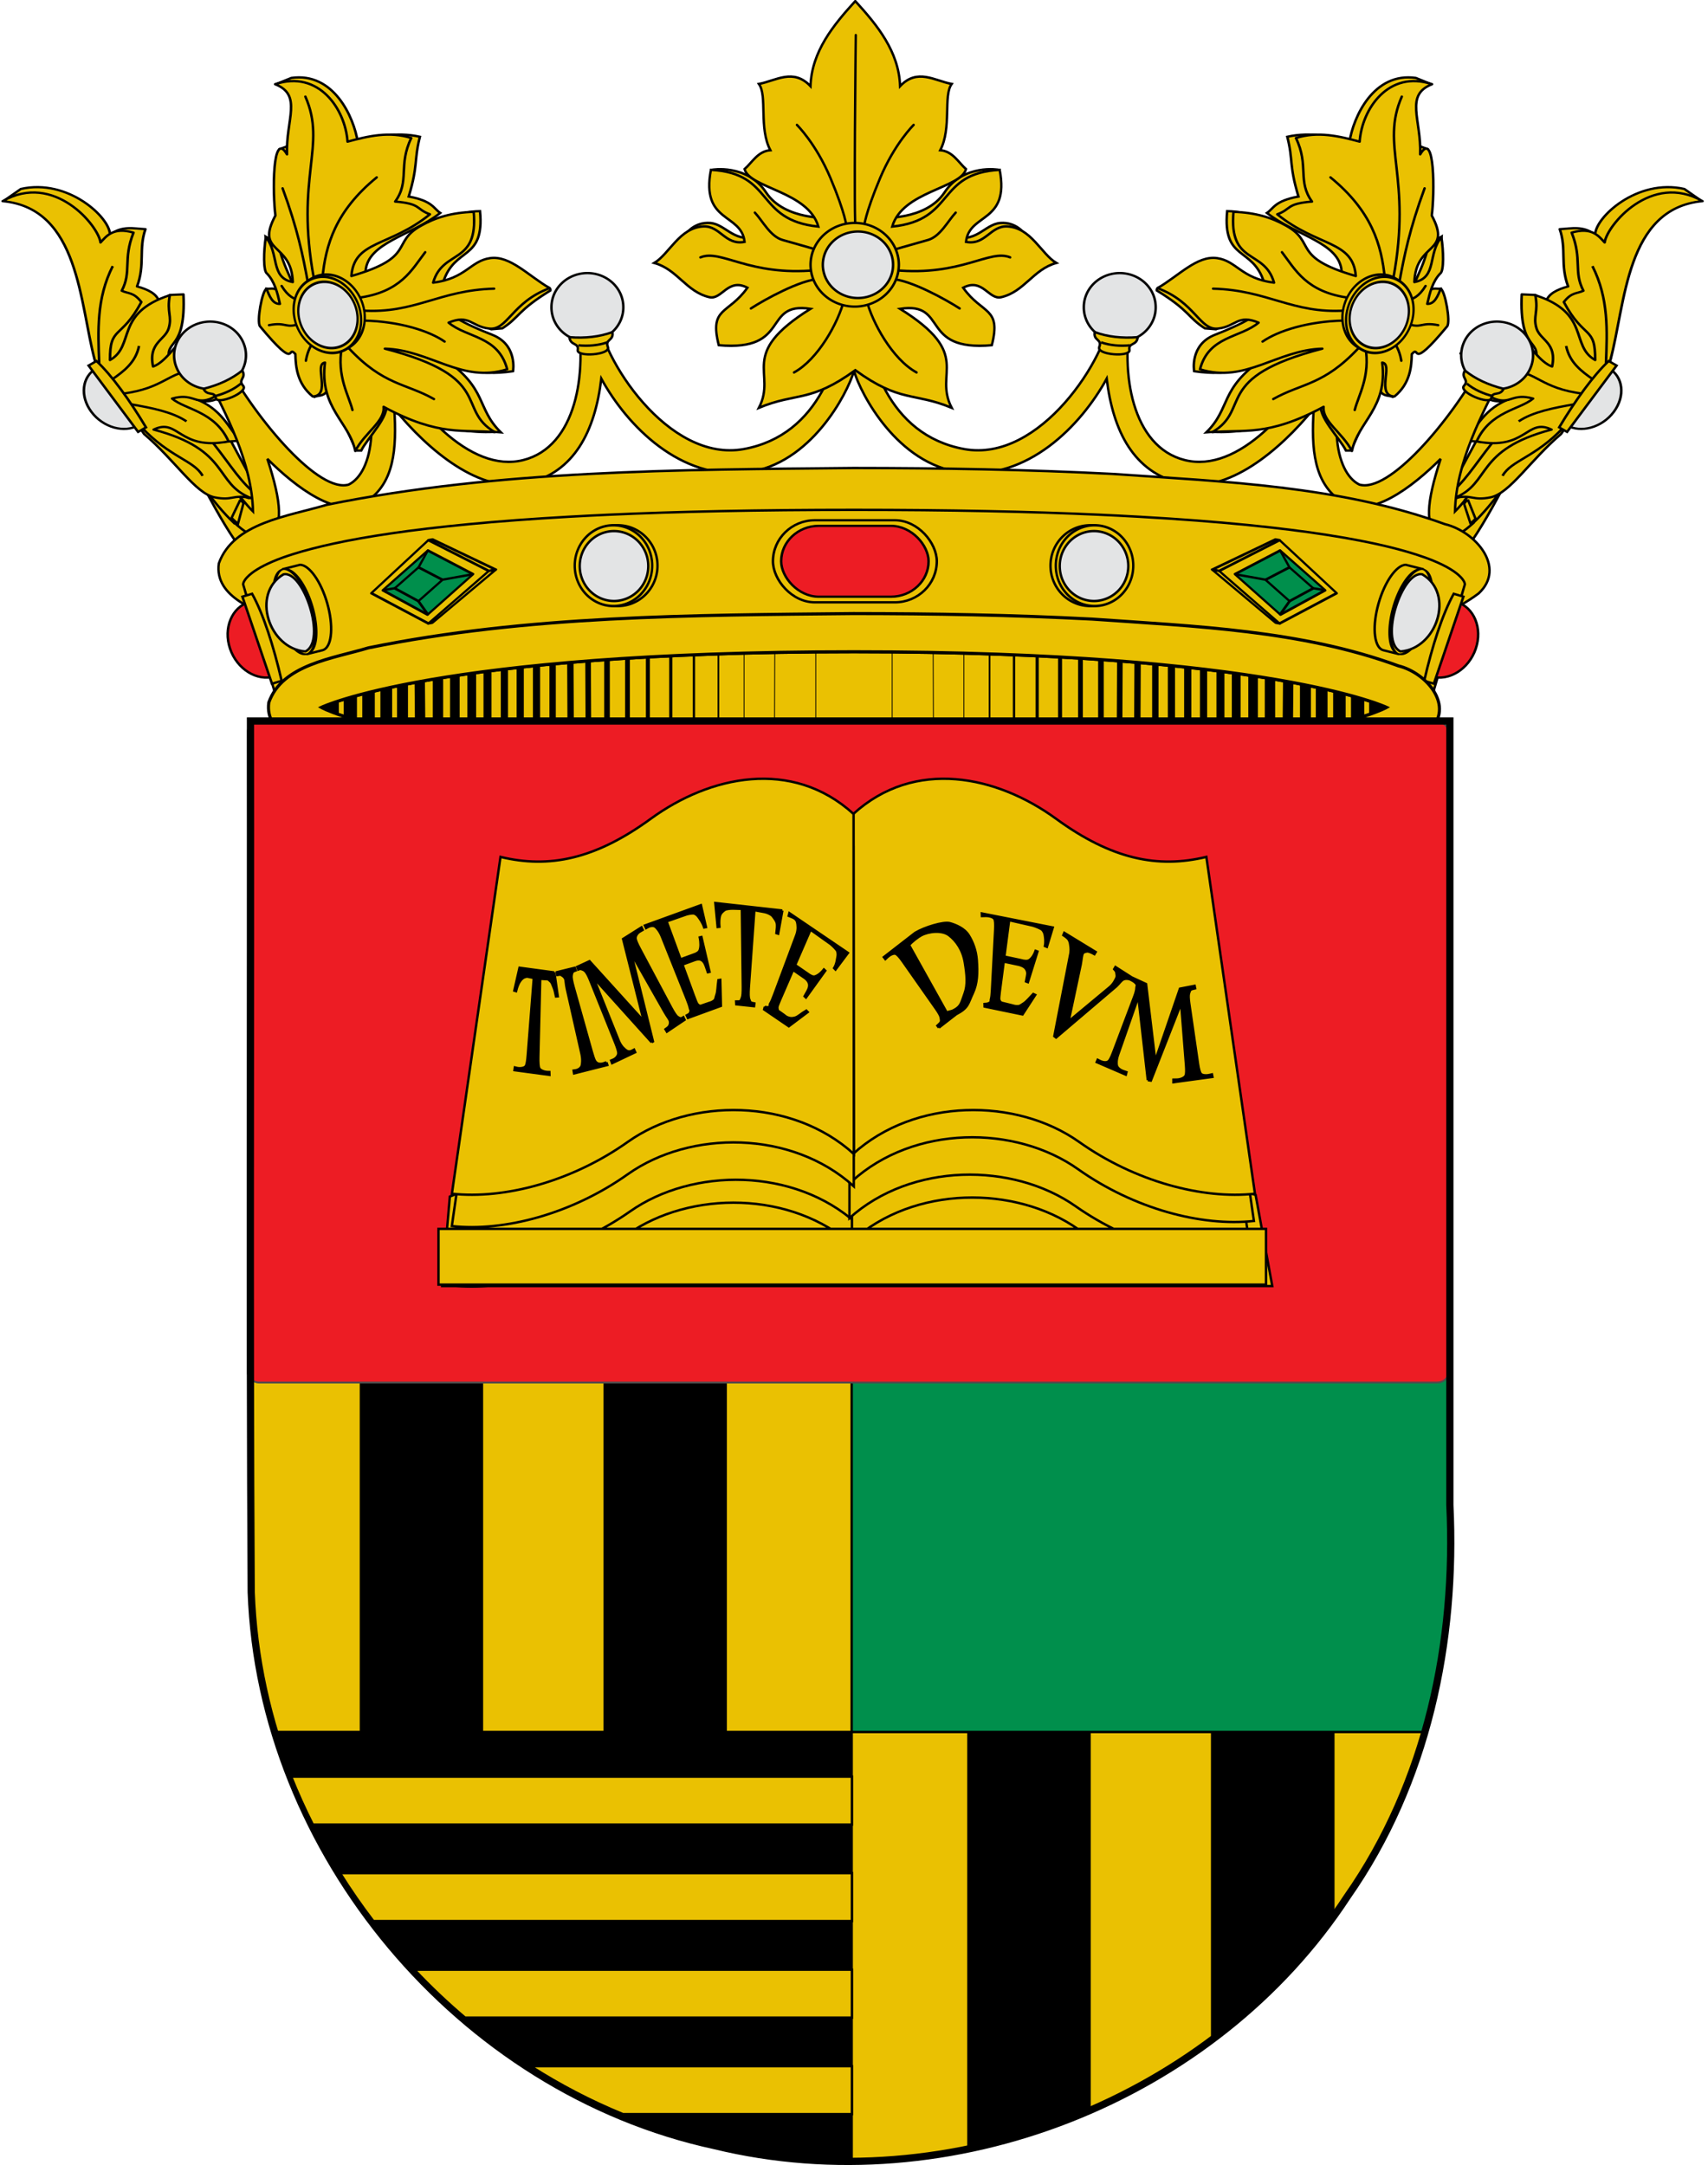
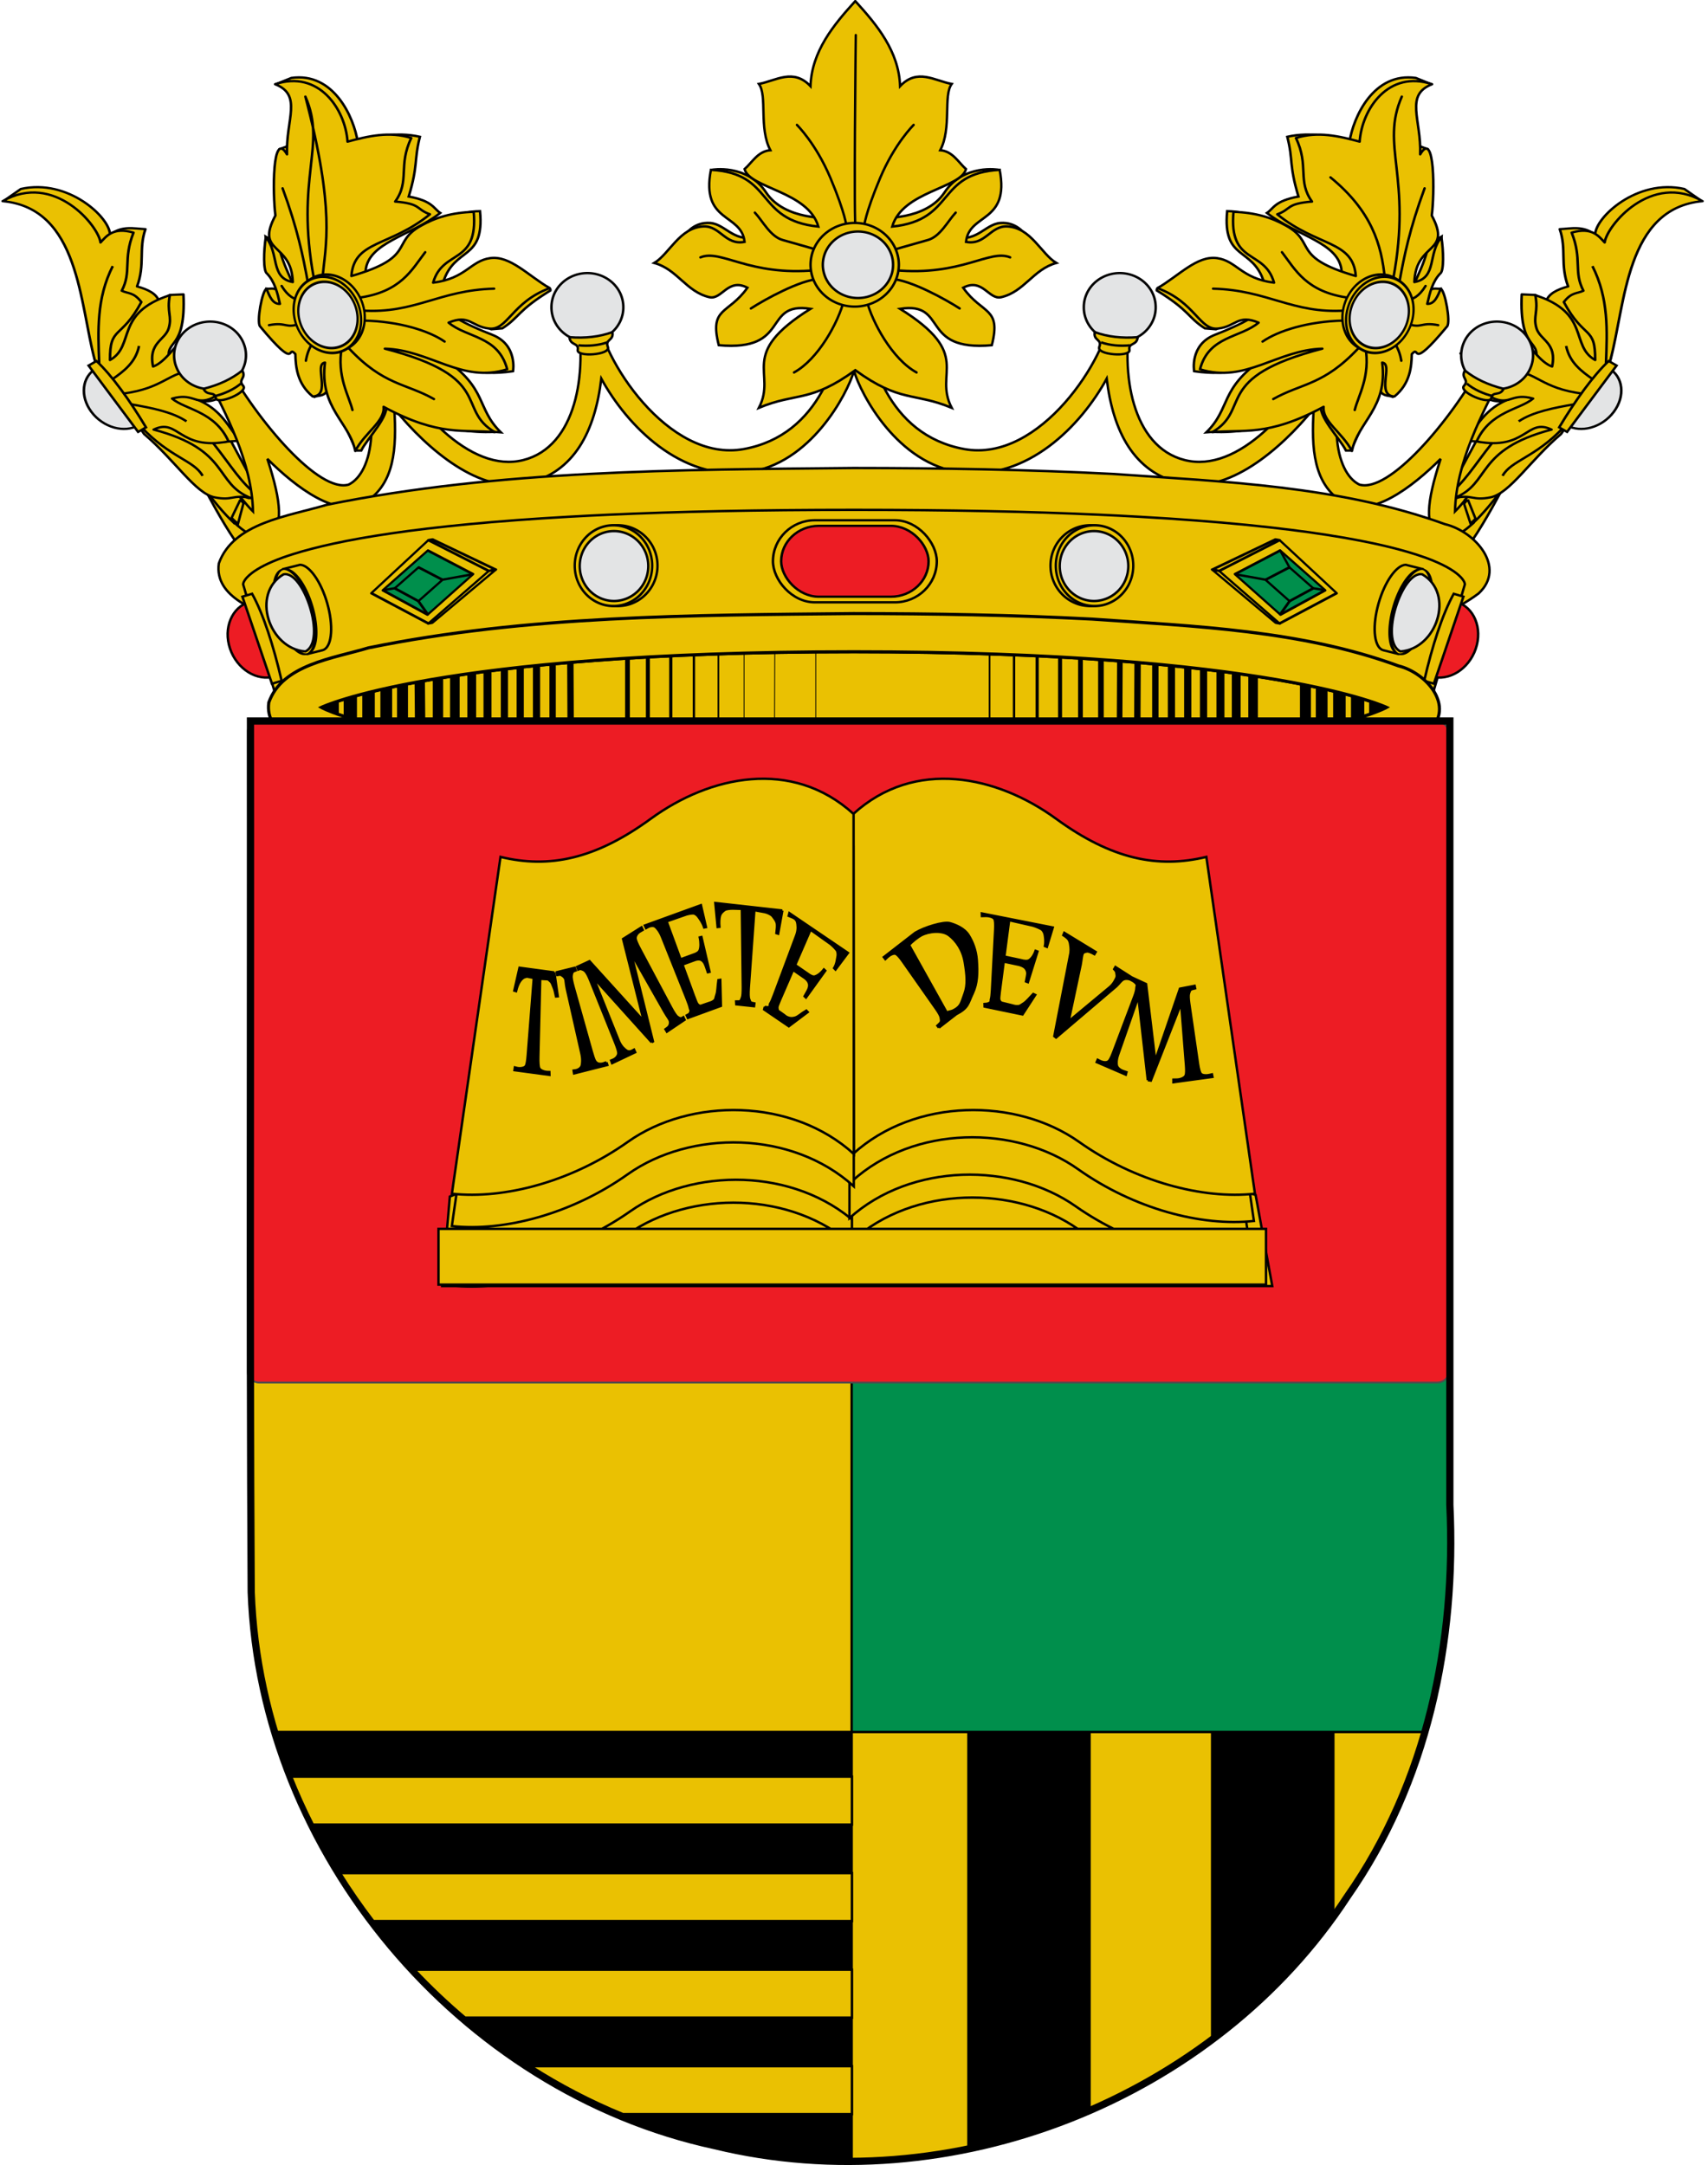
<svg xmlns="http://www.w3.org/2000/svg" version="1.0" width="710" height="900.005" id="svg10958">
  <defs id="defs10960" />
  <g transform="translate(13.857,-25.653)" id="layer1">
    <g transform="translate(9.202,72.346)" id="g4185" style="display:inline">
      <g transform="matrix(0.507,0,0,0.477,-1167.402,39.474)" id="g11577" style="stroke:#000000;stroke-width:2.033;stroke-opacity:1">
        <g id="g11579" style="stroke:#000000;stroke-width:2.033;stroke-opacity:1">
          <path d="M 2417.103,230.144 C 2437.779,270.635 2462.509,322.513 2481.621,316.168 C 2485.743,314.432 2487.084,304.352 2480.916,271.745 L 2443.545,198.061 C 2438.374,189.685 2423.684,196.028 2422.744,204.76 L 2417.103,230.144 z" id="path8966" style="fill:#eac102;fill-rule:evenodd;stroke:#000000;stroke-width:2.033;stroke-linecap:butt;stroke-linejoin:miter;stroke-opacity:1" />
          <path d="M 2448.75,274.906 L 2455.562,254.938 C 2441.748,237.163 2420.399,204.756 2397.531,164.469 C 2392.803,156.132 2376.605,161.051 2380.469,170.312 C 2411.338,228.774 2433.273,259.529 2448.75,274.906 z" id="path8968" style="fill:#eac102;fill-rule:evenodd;stroke:#000000;stroke-width:2.033;stroke-linecap:butt;stroke-linejoin:miter;stroke-opacity:1" />
        </g>
        <g id="g11583" style="stroke:#000000;stroke-width:2.033;stroke-opacity:1">
          <path d="M 3496.761,230.144 C 3476.086,270.635 3451.356,322.513 3432.243,316.168 C 3428.121,314.432 3426.78,304.352 3432.948,271.745 L 3470.32,198.061 C 3475.49,189.685 3490.18,196.028 3491.12,204.76 L 3496.761,230.144 z" id="path8972" style="fill:#eac102;fill-rule:evenodd;stroke:#000000;stroke-width:2.033;stroke-linecap:butt;stroke-linejoin:miter;stroke-opacity:1" />
          <path d="M 3458.094,255.188 L 3464.906,275.156 C 3480.394,259.855 3502.388,229.057 3533.406,170.312 C 3537.27,161.051 3521.071,156.132 3516.344,164.469 C 3493.369,204.945 3471.901,237.469 3458.094,255.188 z" id="path8974" style="fill:#eac102;fill-rule:evenodd;stroke:#000000;stroke-width:2.033;stroke-linecap:butt;stroke-linejoin:miter;stroke-opacity:1" />
        </g>
      </g>
      <g transform="matrix(1.291,0,0,1.214,-1389.671,-106.177)" id="g8976" style="stroke:#000000;stroke-width:0.798;stroke-opacity:1">
        <g transform="matrix(0.393,0,0,0.368,172.098,125.471)" id="g11588" style="stroke:#000000;stroke-width:2.101;stroke-opacity:1">
          <path d="M 2259.22,-21.284 L 2272.733,-31.983 C 2311.458,-42.015 2345.986,-5.156 2345.758,10.683 C 2355.438,1.877 2365.117,4.895 2374.797,5.403 C 2369.072,24.324 2374.659,38.418 2367.933,58.728 C 2376.902,61.512 2383.922,65.466 2385.884,72.455 L 2394.859,66.647 L 2405.947,66.119 C 2408.068,118.873 2390.866,107.278 2394.331,126.836 L 2412.81,104.133 L 2432.873,106.245 C 2442.693,108.109 2445.5,119.707 2456.104,121.028 C 2448.62,131.144 2444.065,148.939 2437.097,161.154 C 2428.541,167.366 2421.021,166.327 2413.866,162.737 C 2437.2,171.325 2443.315,191.475 2452.408,202.335 C 2442.848,202.863 2434.266,203.919 2430.233,204.447 C 2444.971,225.475 2453.386,242.306 2467.719,254.076 L 2459.271,255.66 L 2415.45,234.013 L 2378.492,195.999 L 2333.087,125.78 L 2331.503,14.907 C 2308.352,3.113 2311.897,-24.252 2259.22,-21.284 z" id="path8980" style="fill:#eac102;fill-rule:evenodd;stroke:#000000;stroke-width:2.101;stroke-linecap:round;stroke-linejoin:round;stroke-miterlimit:4;stroke-dasharray:none;stroke-opacity:1" />
          <path d="M 2257.836,-20.617 C 2320.892,-14.029 2320.848,75.113 2333.421,127.79 L 2373.74,196.057 C 2399.237,220.695 2415.72,251.347 2431.491,254.96 C 2446.767,258.46 2445.709,251.941 2461.249,255.618 C 2430.824,242.092 2444.755,210.871 2381.528,191.933 C 2401.974,180.607 2401.973,211.811 2442.922,202.929 C 2431.691,174.841 2407.552,173.486 2396.648,163.069 C 2413.355,157.672 2415.188,168.411 2427.345,163.527 C 2440.844,158.104 2437.73,137.192 2448.42,123.209 C 2434.427,117.035 2423.053,98.644 2405.811,107.631 C 2399.82,112.6 2390.997,129.367 2381.07,133.288 C 2376.894,110.908 2390.938,108.9 2393.899,97.552 C 2396.833,86.307 2392.144,82.89 2394.815,66.855 C 2349.393,83.617 2366.535,113.939 2345.784,127.223 C 2345.571,95.009 2354.682,108.709 2371.449,73.269 C 2365.119,63.848 2360.656,65.626 2355.413,62.731 C 2363.743,44.73 2356.209,33.769 2365.035,8.668 C 2348.356,3.096 2342.679,12.134 2338.003,17.831 C 2336.308,2.239 2299.842,-48.125 2257.836,-20.617 z" id="path11591" style="fill:#eac102;fill-rule:evenodd;stroke:#000000;stroke-width:2.101;stroke-linecap:butt;stroke-linejoin:round;stroke-opacity:1" />
          <path d="M 2348.03,39.813 C 2334.587,69.908 2335.937,100.002 2336.918,130.096 M 2369.558,114.123 C 2366.854,129.243 2357.309,137.523 2347.335,145.374 M 2416.783,136.346 C 2392.825,138.123 2391.071,153.398 2355.669,158.569 M 2362.614,168.292 C 2379.772,171.736 2396.732,175.379 2408.449,184.265 M 2371.642,189.821 C 2395.011,218.018 2414.62,220.555 2421.644,234.962" id="path8984" style="fill:none;fill-rule:evenodd;stroke:#000000;stroke-width:2.101;stroke-linecap:butt;stroke-linejoin:miter;stroke-miterlimit:4;stroke-dasharray:none;stroke-opacity:1" />
          <g transform="matrix(-0.928,0.61,0.61,0.928,3844.27,-1752.902)" id="g11594" style="stroke:#000000;stroke-width:1.892;stroke-opacity:1">
            <path d="M 2069.062,730.688 C 2069.286,730.695 2069.493,730.781 2069.719,730.781 C 2082.477,730.781 2092.813,718.015 2092.812,702.281 C 2092.812,686.547 2082.477,673.781 2069.719,673.781 C 2069.493,673.781 2069.286,673.867 2069.062,673.875 L 2069.062,730.688 z" id="path11596" style="opacity:1;fill:#e3e4e5;fill-opacity:1;fill-rule:nonzero;stroke:#000000;stroke-width:1.892;stroke-linecap:butt;stroke-linejoin:miter;marker:none;marker-start:none;marker-mid:none;marker-end:none;stroke-miterlimit:4;stroke-dasharray:none;stroke-dashoffset:0;stroke-opacity:1;visibility:visible;display:inline;overflow:visible;enable-background:accumulate" />
            <path d="M 2066.286,668.732 L 2073.236,668.732 L 2073.236,735.261 L 2066.286,735.261 C 2063.828,709.571 2063.424,685.136 2066.286,668.732 z" id="path8990" style="fill:#eac102;fill-opacity:1;fill-rule:nonzero;stroke:#000000;stroke-width:1.892;stroke-linecap:butt;stroke-linejoin:miter;marker:none;marker-start:none;marker-mid:none;marker-end:none;stroke-miterlimit:4;stroke-dashoffset:0;stroke-opacity:1;visibility:visible;display:inline;overflow:visible;enable-background:accumulate" />
          </g>
        </g>
        <g transform="matrix(-0.393,0,0,0.368,2494.092,125.471)" id="g11599" style="stroke:#000000;stroke-width:2.101;stroke-opacity:1">
          <path d="M 2259.22,-21.284 L 2272.733,-31.983 C 2311.458,-42.015 2345.986,-5.156 2345.758,10.683 C 2355.438,1.877 2365.117,4.895 2374.797,5.403 C 2369.072,24.324 2374.659,38.418 2367.933,58.728 C 2376.902,61.512 2383.922,65.466 2385.884,72.455 L 2394.859,66.647 L 2405.947,66.119 C 2408.068,118.873 2390.866,107.278 2394.331,126.836 L 2412.81,104.133 L 2432.873,106.245 C 2442.693,108.109 2445.5,119.707 2456.104,121.028 C 2448.62,131.144 2444.065,148.939 2437.097,161.154 C 2428.541,167.366 2421.021,166.327 2413.866,162.737 C 2437.2,171.325 2443.315,191.475 2452.408,202.335 C 2442.848,202.863 2434.266,203.919 2430.233,204.447 C 2444.971,225.475 2453.386,242.306 2467.719,254.076 L 2459.271,255.66 L 2415.45,234.013 L 2378.492,195.999 L 2333.087,125.78 L 2331.503,14.907 C 2308.352,3.113 2311.897,-24.252 2259.22,-21.284 z" id="path11601" style="fill:#eac102;fill-rule:evenodd;stroke:#000000;stroke-width:2.101;stroke-linecap:round;stroke-linejoin:round;stroke-miterlimit:4;stroke-dasharray:none;stroke-opacity:1" />
          <path d="M 2257.836,-20.617 C 2320.892,-14.029 2320.848,75.113 2333.421,127.79 L 2373.74,196.057 C 2399.237,220.695 2415.72,251.347 2431.491,254.96 C 2446.767,258.46 2445.709,251.941 2461.249,255.618 C 2430.824,242.092 2444.755,210.871 2381.528,191.933 C 2401.974,180.607 2401.973,211.811 2442.922,202.929 C 2431.691,174.841 2407.552,173.486 2396.648,163.069 C 2413.355,157.672 2415.188,168.411 2427.345,163.527 C 2440.844,158.104 2437.73,137.192 2448.42,123.209 C 2434.427,117.035 2423.053,98.644 2405.811,107.631 C 2399.82,112.6 2390.997,129.367 2381.07,133.288 C 2376.894,110.908 2390.938,108.9 2393.899,97.552 C 2396.833,86.307 2392.144,82.89 2394.815,66.855 C 2349.393,83.617 2366.535,113.939 2345.784,127.223 C 2345.571,95.009 2354.682,108.709 2371.449,73.269 C 2365.119,63.848 2360.656,65.626 2355.413,62.731 C 2363.743,44.73 2356.209,33.769 2365.035,8.668 C 2348.356,3.096 2342.679,12.134 2338.003,17.831 C 2336.308,2.239 2299.842,-48.125 2257.836,-20.617 z" id="path8996" style="fill:#eac102;fill-rule:evenodd;stroke:#000000;stroke-width:2.101;stroke-linecap:butt;stroke-linejoin:round;stroke-opacity:1" />
          <path d="M 2348.03,39.813 C 2334.587,69.908 2335.937,100.002 2336.918,130.096 M 2369.558,114.123 C 2366.854,129.243 2357.309,137.523 2347.335,145.374 M 2416.783,136.346 C 2392.825,138.123 2391.071,153.398 2355.669,158.569 M 2362.614,168.292 C 2379.772,171.736 2396.732,175.379 2408.449,184.265 M 2371.642,189.821 C 2395.011,218.018 2414.62,220.555 2421.644,234.962" id="path8998" style="fill:none;fill-rule:evenodd;stroke:#000000;stroke-width:2.101;stroke-linecap:butt;stroke-linejoin:miter;stroke-miterlimit:4;stroke-dasharray:none;stroke-opacity:1" />
          <g transform="matrix(-0.928,0.61,0.61,0.928,3844.27,-1752.902)" id="g9000" style="stroke:#000000;stroke-width:1.892;stroke-opacity:1">
            <path d="M 2069.062,730.688 C 2069.286,730.695 2069.493,730.781 2069.719,730.781 C 2082.477,730.781 2092.813,718.015 2092.812,702.281 C 2092.812,686.547 2082.477,673.781 2069.719,673.781 C 2069.493,673.781 2069.286,673.867 2069.062,673.875 L 2069.062,730.688 z" id="path9002" style="opacity:1;fill:#e3e4e5;fill-opacity:1;fill-rule:nonzero;stroke:#000000;stroke-width:1.892;stroke-linecap:butt;stroke-linejoin:miter;marker:none;marker-start:none;marker-mid:none;marker-end:none;stroke-miterlimit:4;stroke-dasharray:none;stroke-dashoffset:0;stroke-opacity:1;visibility:visible;display:inline;overflow:visible;enable-background:accumulate" />
            <path d="M 2066.286,668.732 L 2073.236,668.732 L 2073.236,735.261 L 2066.286,735.261 C 2063.828,709.571 2063.424,685.136 2066.286,668.732 z" id="path9004" style="fill:#eac102;fill-opacity:1;fill-rule:nonzero;stroke:#000000;stroke-width:1.892;stroke-linecap:butt;stroke-linejoin:miter;marker:none;marker-start:none;marker-mid:none;marker-end:none;stroke-miterlimit:4;stroke-dashoffset:0;stroke-opacity:1;visibility:visible;display:inline;overflow:visible;enable-background:accumulate" />
          </g>
        </g>
      </g>
      <path d="M 332.004,77.483 C 330.237,77.505 328.451,78.608 328.392,80.715 C 326.764,101.575 318.147,134.09 286.163,139.978 C 254.44,145.819 226.469,101.422 225.284,83.769 C 225.302,81.133 223.149,80.11 220.974,80.224 C 218.509,80.353 216.007,81.938 216.617,84.275 C 221.348,108.378 216.395,139.079 194.433,144.566 C 172.563,150.029 148.669,124.387 131.637,92.422 C 130.059,86.378 120.978,88.746 122.715,93.182 C 136.594,126.415 131.905,149.806 121.907,154.738 C 109.765,158.403 84.438,129.146 70.219,103.354 C 67.801,99.864 58.897,101.676 61.013,106.154 C 71.361,125.968 81.638,145.778 82.119,165.923 C 80.932,164.755 79.395,163.012 77.714,160.979 L 74.26,170.496 C 82.603,178.288 87.241,177.785 89.567,175.724 C 94.219,171.599 94.312,163.069 88.077,144.059 C 99.554,155.535 117.596,169.613 129.212,161.857 C 140.828,154.101 141.899,140.119 140.843,123.193 C 155.053,140.675 176.659,158.71 196.049,154.232 C 215.694,149.695 224.268,132.543 226.9,110.727 C 237.725,130.501 260.033,153.108 287.526,149.644 C 313.938,146.317 329.11,117.127 331.941,107.524 C 334.772,117.127 349.96,146.317 376.372,149.644 C 403.865,153.108 426.157,130.501 436.982,110.727 C 439.614,132.543 448.188,149.695 467.833,154.232 C 487.223,158.71 508.829,140.675 523.039,123.193 C 521.983,140.119 523.054,154.101 534.67,161.857 C 546.286,169.613 564.328,155.535 575.805,144.059 C 569.57,163.069 569.662,171.599 574.316,175.724 C 576.631,177.776 581.24,178.296 589.512,170.615 L 586.057,161.098 C 584.417,163.076 582.927,164.778 581.763,165.923 C 582.244,145.778 592.521,125.968 602.869,106.154 C 604.986,101.676 596.097,99.864 593.679,103.354 C 579.46,129.146 554.133,158.403 541.991,154.738 C 531.993,149.806 527.288,126.415 541.166,93.182 C 542.904,88.746 533.823,86.378 532.245,92.422 C 515.213,124.387 491.335,150.029 469.465,144.566 C 447.503,139.079 442.534,108.378 447.265,84.275 C 448.413,79.876 438.576,78.146 438.614,83.769 C 437.429,101.422 409.443,145.819 377.719,139.978 C 345.735,134.09 337.134,101.575 335.506,80.715 C 335.521,78.522 333.772,77.462 332.004,77.483 z" id="path11608" style="fill:#eac102;fill-rule:evenodd;stroke:#000000;stroke-width:0.999;stroke-linecap:butt;stroke-linejoin:miter;stroke-opacity:1" />
      <g transform="matrix(0.507,0,0,0.477,-1167.398,39.474)" id="g11610" style="stroke:#000000;stroke-width:2.033;stroke-opacity:1">
        <g transform="matrix(1,0,0,1.006,0.81,-1346.078)" id="g11612" style="stroke:#000000;stroke-width:2.027;stroke-opacity:1">
          <path d="M 3198.051,1390.381 A 29.463,29.463 0 1 1 3139.126,1390.381 A 29.463,29.463 0 1 1 3198.051,1390.381 z" transform="translate(5.774,34.306)" id="path11614" style="opacity:1;fill:#e3e4e5;fill-opacity:1;fill-rule:evenodd;stroke:#000000;stroke-width:2.027;stroke-linecap:round;stroke-linejoin:round;marker:none;marker-start:none;marker-mid:none;marker-end:none;stroke-miterlimit:4;stroke-dasharray:none;stroke-dashoffset:0;stroke-opacity:1;visibility:visible;display:inline;overflow:visible;enable-background:accumulate" />
          <path d="M 3153.871,1446.208 C 3164.643,1450.267 3175.846,1451.63 3189.093,1450.592 C 3188.346,1458.207 3181.24,1455.117 3182.3,1461.623 C 3183.36,1468.128 3154.982,1465.955 3157.576,1459.077 C 3160.17,1452.2 3152.499,1453.782 3153.871,1446.208 z" id="path9014" style="fill:#eac102;fill-rule:evenodd;stroke:#000000;stroke-width:2.027;stroke-linecap:butt;stroke-linejoin:miter;stroke-miterlimit:4;stroke-dasharray:none;stroke-opacity:1" />
        </g>
        <g transform="matrix(-1,0,0,1.006,5913.047,-1346.078)" id="g11617" style="stroke:#000000;stroke-width:2.027;stroke-opacity:1">
          <path d="M 3198.051,1390.381 A 29.463,29.463 0 1 1 3139.126,1390.381 A 29.463,29.463 0 1 1 3198.051,1390.381 z" transform="translate(5.774,34.306)" id="path11619" style="opacity:1;fill:#e3e4e5;fill-opacity:1;fill-rule:evenodd;stroke:#000000;stroke-width:2.027;stroke-linecap:round;stroke-linejoin:round;marker:none;marker-start:none;marker-mid:none;marker-end:none;stroke-miterlimit:4;stroke-dasharray:none;stroke-dashoffset:0;stroke-opacity:1;visibility:visible;display:inline;overflow:visible;enable-background:accumulate" />
          <path d="M 3153.871,1446.208 C 3164.643,1450.267 3175.846,1451.63 3189.093,1450.592 C 3188.346,1458.207 3181.24,1455.117 3182.3,1461.623 C 3183.36,1468.128 3154.982,1465.955 3157.576,1459.077 C 3160.17,1452.2 3152.499,1453.782 3153.871,1446.208 z" id="path9020" style="fill:#eac102;fill-rule:evenodd;stroke:#000000;stroke-width:2.027;stroke-linecap:butt;stroke-linejoin:miter;stroke-miterlimit:4;stroke-dasharray:none;stroke-opacity:1" />
        </g>
      </g>
      <g transform="matrix(0.507,0,0,0.477,-1167.37,39.474)" id="g11622" style="stroke:#000000;stroke-width:2.033;stroke-opacity:1">
        <g transform="matrix(-0.942,0.335,0.33,0.935,4949.335,-2266.451)" id="g9024" style="opacity:1;stroke:#000000;stroke-width:2.042;stroke-opacity:1">
          <path d="M 3198.051,1390.381 A 29.463,29.463 0 1 1 3139.126,1390.381 A 29.463,29.463 0 1 1 3198.051,1390.381 z" transform="translate(5.774,34.306)" id="path9026" style="opacity:1;fill:#e3e4e5;fill-opacity:1;fill-rule:evenodd;stroke:#000000;stroke-width:2.042;stroke-linecap:round;stroke-linejoin:round;marker:none;marker-start:none;marker-mid:none;marker-end:none;stroke-miterlimit:4;stroke-dasharray:none;stroke-dashoffset:0;stroke-opacity:1;visibility:visible;display:inline;overflow:visible;enable-background:accumulate" />
          <path d="M 3153.871,1446.208 C 3164.643,1450.267 3175.846,1451.63 3189.093,1450.592 C 3188.346,1458.207 3181.24,1455.117 3182.3,1461.623 C 3183.36,1468.128 3154.982,1465.955 3157.576,1459.077 C 3160.17,1452.2 3152.499,1453.782 3153.871,1446.208 z" id="path9028" style="fill:#eac102;fill-rule:evenodd;stroke:#000000;stroke-width:2.042;stroke-linecap:butt;stroke-linejoin:miter;stroke-miterlimit:4;stroke-dasharray:none;stroke-opacity:1" />
        </g>
        <g transform="matrix(0.942,0.335,-0.33,0.935,964.412,-2266.451)" id="g9030" style="opacity:1;stroke:#000000;stroke-width:2.042;stroke-opacity:1">
          <path d="M 3198.051,1390.381 A 29.463,29.463 0 1 1 3139.126,1390.381 A 29.463,29.463 0 1 1 3198.051,1390.381 z" transform="translate(5.774,34.306)" id="path9032" style="opacity:1;fill:#e3e4e5;fill-opacity:1;fill-rule:evenodd;stroke:#000000;stroke-width:2.042;stroke-linecap:round;stroke-linejoin:round;marker:none;marker-start:none;marker-mid:none;marker-end:none;stroke-miterlimit:4;stroke-dasharray:none;stroke-dashoffset:0;stroke-opacity:1;visibility:visible;display:inline;overflow:visible;enable-background:accumulate" />
          <path d="M 3153.871,1446.208 C 3164.643,1450.267 3175.846,1451.63 3189.093,1450.592 C 3188.346,1458.207 3181.24,1455.117 3182.3,1461.623 C 3183.36,1468.128 3154.982,1465.955 3157.576,1459.077 C 3160.17,1452.2 3152.499,1453.782 3153.871,1446.208 z" id="path9034" style="fill:#eac102;fill-rule:evenodd;stroke:#000000;stroke-width:2.042;stroke-linecap:butt;stroke-linejoin:miter;stroke-miterlimit:4;stroke-dasharray:none;stroke-opacity:1" />
        </g>
      </g>
      <g transform="matrix(0.508,0,0,0.516,-1170.697,21.78)" id="g9036" style="stroke:#000000;stroke-width:1.953;stroke-opacity:1;display:inline">
        <path d="M 2841.494,4.131 C 2841.494,4.131 2870.372,-1.02 2885.986,22.305 C 2901.327,45.223 2938.749,42.824 2938.749,42.824 L 2922.92,94.415 L 2820.911,55.721 C 2820.201,55.721 2827.17,45.987 2840.258,46.928 C 2853.345,47.868 2860.758,64.761 2880.709,56.894 L 2841.494,4.131 z" id="path9038" style="fill:#eac102;fill-rule:evenodd;stroke:#000000;stroke-width:1.953;stroke-linecap:butt;stroke-linejoin:miter;stroke-opacity:1" />
        <path d="M 3076.514,4.131 C 3076.514,4.131 3047.635,-1.02 3032.022,22.305 C 3016.68,45.223 2979.258,42.824 2979.258,42.824 L 2995.087,94.415 L 3097.096,55.721 C 3097.806,55.721 3090.837,45.987 3077.75,46.928 C 3064.662,47.868 3057.25,64.761 3037.298,56.894 L 3076.514,4.131 z" id="path9040" style="fill:#eac102;fill-rule:evenodd;stroke:#000000;stroke-width:1.953;stroke-linecap:butt;stroke-linejoin:miter;stroke-opacity:1" />
        <path d="M 2958.754,-131.547 C 2941.204,-112.59 2923.315,-91.283 2922.348,-63.281 C 2908.278,-77.947 2894.199,-67.691 2880.129,-65.062 C 2887.198,-55.548 2879.928,-29.471 2889.504,-11.688 C 2879.262,-10.882 2874.638,-1.845 2868.41,3.531 C 2872.603,19.129 2920.456,21.337 2928.785,49.844 C 2876.684,44.648 2893.185,6.957 2840.848,4.125 C 2832.482,47.227 2865.813,38.694 2868.41,62.156 C 2852.497,65.14 2848.523,49.066 2834.66,49.719 C 2815.231,50.633 2806.822,71.883 2794.535,79.156 C 2813.476,84.316 2820.591,102.352 2839.598,106.719 C 2849.87,109.078 2854.707,90.913 2870.754,99.094 C 2855.016,120.919 2839.316,114.506 2847.285,145.406 C 2906.855,150.664 2882.51,110.073 2922.348,116.094 C 2862.175,153.117 2895.235,167.187 2880.129,195.844 C 2911.128,183.206 2922.278,191.853 2959.004,165.531 C 2995.73,191.853 3006.881,183.206 3037.879,195.844 C 3022.773,167.187 3055.833,153.117 2995.66,116.094 C 3035.499,110.073 3011.153,150.664 3070.723,145.406 C 3078.692,114.506 3062.992,120.919 3047.254,99.094 C 3063.301,90.913 3068.138,109.078 3078.41,106.719 C 3097.417,102.352 3104.532,84.316 3123.473,79.156 C 3111.186,71.883 3102.778,50.633 3083.348,49.719 C 3069.485,49.066 3065.511,65.14 3049.598,62.156 C 3052.195,38.694 3085.526,47.227 3077.16,4.125 C 3024.823,6.957 3041.324,44.648 2989.223,49.844 C 2997.552,21.337 3045.405,19.129 3049.598,3.531 C 3043.37,-1.845 3038.746,-10.882 3028.504,-11.688 C 3038.08,-29.471 3030.81,-55.548 3037.879,-65.062 C 3023.809,-67.691 3009.731,-77.947 2995.66,-63.281 C 2994.693,-91.283 2976.804,-112.59 2959.254,-131.547 L 2959.004,-131.797 L 2958.754,-131.547 z" id="path11633" style="fill:#eac102;fill-rule:evenodd;stroke:#000000;stroke-width:1.953;stroke-linecap:butt;stroke-linejoin:miter;stroke-opacity:1" />
        <path d="M 2959.407,53.359 C 2957.593,50.094 2959.407,-104.412 2959.407,-104.412 M 2949.896,108.652 C 2945.195,127.18 2928.475,156.84 2908.862,167.359 M 2929.458,92.018 C 2913.896,92.807 2885.098,108.46 2873.581,115.804 M 2926.737,84.958 C 2871.726,89.956 2849.276,67.738 2832.258,74.662 M 2929.015,68.946 C 2929.015,68.946 2915.508,65.006 2899.669,60.675 C 2889.491,57.892 2883.329,45.434 2876.831,38.588 M 2951.865,50.006 C 2951.865,50.006 2951.05,39.704 2938.725,10.834 C 2926.78,-17.145 2911.251,-32.067 2911.251,-32.067 M 2968.112,108.652 C 2972.813,127.18 2989.532,156.84 3009.146,167.359 M 2988.55,92.018 C 3004.112,92.807 3032.91,108.46 3044.427,115.804 M 2991.271,84.958 C 3046.282,89.956 3068.732,67.738 3085.75,74.662 M 2988.993,68.946 C 2988.993,68.946 3002.5,65.006 3018.339,60.675 C 3028.517,57.892 3034.68,45.434 3041.177,38.588 M 2966.143,50.006 C 2966.143,50.006 2966.958,39.704 2979.283,10.834 C 2991.228,-17.145 3006.757,-32.067 3006.757,-32.067" id="path9044" style="fill:none;fill-rule:evenodd;stroke:#000000;stroke-width:1.953;stroke-linecap:round;stroke-linejoin:miter;stroke-miterlimit:4;stroke-dasharray:none;stroke-opacity:1" />
        <g id="g11636" style="stroke:#000000;stroke-width:1.953;stroke-opacity:1">
          <path d="M 2989.922,81.517 A 27.554,27.554 0 1 1 2934.814,81.517 A 27.554,27.554 0 1 1 2989.922,81.517 z" transform="matrix(1.311,0,0,1.223,-925.15,-19.091)" id="path11638" style="fill:#eac102;fill-opacity:1;fill-rule:evenodd;stroke:#000000;stroke-width:1.542;stroke-linecap:round;stroke-linejoin:round;marker:none;marker-start:none;marker-mid:none;marker-end:none;stroke-miterlimit:4;stroke-dasharray:none;stroke-dashoffset:0;stroke-opacity:1;visibility:visible;display:inline;overflow:visible;enable-background:accumulate" />
          <path d="M 2989.922,81.517 A 27.554,27.554 0 1 1 2934.814,81.517 A 27.554,27.554 0 1 1 2989.922,81.517 z" transform="matrix(1.043,0,0,0.972,-128.572,1.378)" id="path9050" style="fill:#e3e4e5;fill-opacity:1;fill-rule:evenodd;stroke:#000000;stroke-width:1.94;stroke-linecap:round;stroke-linejoin:round;marker:none;marker-start:none;marker-mid:none;marker-end:none;stroke-miterlimit:4;stroke-dasharray:none;stroke-dashoffset:0;stroke-opacity:1;visibility:visible;display:inline;overflow:visible;enable-background:accumulate" />
        </g>
      </g>
      <path d="M 331.716,147.858 C 258.604,148.58 184.652,148.647 112.849,163.136 C 96.826,167.919 73.917,170.591 67.902,187.535 C 65.929,201.688 84.046,207.686 95.363,211.576 C 149.273,226.883 206.237,228.179 262.095,230.572 C 348.996,232.221 436.458,232.89 522.715,221.46 C 546.28,217.154 572.228,214.496 591.606,199.99 C 603.177,189.269 590.369,174.279 577.578,171.196 C 533.699,155.27 485.84,153.561 439.431,150.319 C 403.563,148.467 367.633,147.881 331.716,147.858 z" id="path9052" style="fill:#eac102;fill-rule:evenodd;stroke:#000000;stroke-width:0.999;stroke-linecap:butt;stroke-linejoin:miter;stroke-opacity:1" />
      <path d="M 331.941,165.255 C 292.091,165.255 258.484,165.99 230.16,167.266 C 224.495,167.521 219.026,167.805 213.775,168.1 C 150.789,171.64 117.017,177.899 98.917,183.615 C 97.409,184.092 95.978,184.552 94.68,185.019 C 88.208,187.349 84.227,189.58 81.806,191.392 C 81.329,191.748 80.919,192.09 80.555,192.416 C 80.176,192.753 79.861,193.064 79.586,193.364 C 77.968,195.134 78.012,196.209 78.012,196.209 L 91.774,243.209 L 136.773,243.209 L 527.11,243.209 L 572.109,243.209 L 585.871,196.209 C 585.871,196.209 585.915,195.134 584.297,193.364 C 584.022,193.064 583.706,192.753 583.328,192.416 C 581.114,190.434 576.972,187.816 569.203,185.019 C 569.192,185.015 569.174,185.023 569.163,185.019 C 552.282,178.949 518.343,171.935 450.108,168.1 C 450.095,168.1 450.081,168.101 450.068,168.1 C 444.817,167.805 439.388,167.521 433.723,167.266 C 405.397,165.989 371.794,165.255 331.941,165.255 z" id="path11642" style="fill:#eac102;fill-opacity:1;fill-rule:evenodd;stroke:#000000;stroke-width:0.999;stroke-linecap:butt;stroke-linejoin:miter;stroke-opacity:1" />
      <g transform="matrix(0.535,0,0,0.503,-520.997,-165.124)" id="g11644" style="stroke:#000000;stroke-width:1.928;stroke-opacity:1">
        <path d="M 1796.348,707.071 A 23.066,23.066 0 1 1 1750.216,707.071 A 23.066,23.066 0 1 1 1796.348,707.071 z" transform="matrix(1.335,0,0,1.447,-589.588,-320.197)" id="path9058" style="opacity:1;fill:#eac102;fill-opacity:1;fill-rule:evenodd;stroke:#000000;stroke-width:1.387;stroke-linecap:round;stroke-linejoin:round;marker:none;marker-start:none;marker-mid:none;marker-end:none;stroke-miterlimit:4;stroke-dasharray:none;stroke-dashoffset:0;stroke-opacity:1;visibility:visible;display:inline;overflow:visible;enable-background:accumulate" />
        <path d="M 1796.348,707.071 A 23.066,23.066 0 1 1 1750.216,707.071 A 23.066,23.066 0 1 1 1796.348,707.071 z" transform="matrix(1.305,0,0,1.447,-532.961,-320.197)" id="path11647" style="opacity:1;fill:#eac102;fill-opacity:1;fill-rule:evenodd;stroke:#000000;stroke-width:1.403;stroke-linecap:round;stroke-linejoin:round;marker:none;marker-start:none;marker-mid:none;marker-end:none;stroke-miterlimit:4;stroke-dasharray:none;stroke-dashoffset:0;stroke-opacity:1;visibility:visible;display:inline;overflow:visible;enable-background:accumulate" />
        <path d="M 1796.348,707.071 A 23.066,23.066 0 1 1 1750.216,707.071 A 23.066,23.066 0 1 1 1796.348,707.071 z" transform="matrix(1.154,0,0,1.252,-265.608,-181.999)" id="path9062" style="opacity:1;fill:#e3e4e5;fill-opacity:1;fill-rule:evenodd;stroke:#000000;stroke-width:1.604;stroke-linecap:round;stroke-linejoin:round;marker:none;marker-start:none;marker-mid:none;marker-end:none;stroke-miterlimit:4;stroke-dasharray:none;stroke-dashoffset:0;stroke-opacity:1;visibility:visible;display:inline;overflow:visible;enable-background:accumulate" />
      </g>
      <g transform="matrix(-0.535,0,0,0.503,1184.88,-165.124)" id="g11650" style="stroke:#000000;stroke-width:1.928;stroke-opacity:1">
        <path d="M 1796.348,707.071 A 23.066,23.066 0 1 1 1750.216,707.071 A 23.066,23.066 0 1 1 1796.348,707.071 z" transform="matrix(1.335,0,0,1.447,-589.588,-320.197)" id="path11652" style="opacity:1;fill:#eac102;fill-opacity:1;fill-rule:evenodd;stroke:#000000;stroke-width:1.387;stroke-linecap:round;stroke-linejoin:round;marker:none;marker-start:none;marker-mid:none;marker-end:none;stroke-miterlimit:4;stroke-dasharray:none;stroke-dashoffset:0;stroke-opacity:1;visibility:visible;display:inline;overflow:visible;enable-background:accumulate" />
        <path d="M 1796.348,707.071 A 23.066,23.066 0 1 1 1750.216,707.071 A 23.066,23.066 0 1 1 1796.348,707.071 z" transform="matrix(1.305,0,0,1.447,-532.961,-320.197)" id="path25768" style="opacity:1;fill:#eac102;fill-opacity:1;fill-rule:evenodd;stroke:#000000;stroke-width:1.403;stroke-linecap:round;stroke-linejoin:round;marker:none;marker-start:none;marker-mid:none;marker-end:none;stroke-miterlimit:4;stroke-dasharray:none;stroke-dashoffset:0;stroke-opacity:1;visibility:visible;display:inline;overflow:visible;enable-background:accumulate" />
        <path d="M 1796.348,707.071 A 23.066,23.066 0 1 1 1750.216,707.071 A 23.066,23.066 0 1 1 1796.348,707.071 z" transform="matrix(1.154,0,0,1.252,-265.608,-181.999)" id="path9070" style="opacity:1;fill:#e3e4e5;fill-opacity:1;fill-rule:evenodd;stroke:#000000;stroke-width:1.604;stroke-linecap:round;stroke-linejoin:round;marker:none;marker-start:none;marker-mid:none;marker-end:none;stroke-miterlimit:4;stroke-dasharray:none;stroke-dashoffset:0;stroke-opacity:1;visibility:visible;display:inline;overflow:visible;enable-background:accumulate" />
      </g>
      <g transform="matrix(-0.523,9.4187217e-2,0,0.504,1166.808,-340.576)" id="g9072" style="stroke:#000000;stroke-width:1.946;stroke-opacity:1">
        <path d="M 1880.996,701.453 L 1931.392,667.056 L 1934.62,667.056 L 1886.555,701.453 L 1880.996,701.453 z" id="path9074" style="fill:none;fill-rule:evenodd;stroke:#000000;stroke-width:1.946;stroke-linecap:round;stroke-linejoin:round;stroke-opacity:1" />
        <path d="M 1880.996,701.453 L 1931.392,735.851 L 1934.62,735.851 L 1886.555,701.453 L 1880.996,701.453 z" id="path9076" style="fill:none;fill-rule:evenodd;stroke:#000000;stroke-width:1.946;stroke-linecap:round;stroke-linejoin:round;stroke-opacity:1" />
        <path d="M 1934.694,735.732 L 1979.955,702.335 L 1934.797,667.232" id="path11659" style="fill:none;fill-opacity:1;fill-rule:evenodd;stroke:#000000;stroke-width:1.946;stroke-linecap:round;stroke-linejoin:round;marker:none;marker-start:none;marker-mid:none;marker-end:none;stroke-miterlimit:4;stroke-dasharray:none;stroke-dashoffset:0;stroke-opacity:1;visibility:visible;display:inline;overflow:visible;enable-background:accumulate" />
        <g transform="translate(2,0)" id="g11661" style="stroke:#000000;stroke-width:1.946;stroke-opacity:1">
          <path d="M 1897.048,701.806 L 1933.209,728.442 L 1968.841,701.63 L 1933.033,675.523 L 1897.048,701.806 z" id="path9082" style="fill:#008f4c;fill-rule:evenodd;stroke:#000000;stroke-width:1.946;stroke-linecap:round;stroke-linejoin:round;stroke-opacity:1" />
          <path d="M 1921.365,701.89 L 1940.493,715.918 L 1959.342,701.797 L 1940.4,688.047 L 1921.365,701.89 z" id="path11664" style="fill:none;fill-rule:evenodd;stroke:#000000;stroke-width:1.946;stroke-linecap:round;stroke-linejoin:round;stroke-miterlimit:4;stroke-dasharray:none;stroke-opacity:1" />
          <path d="M 1933.033,728.266 L 1940.53,715.918" id="path9086" style="fill:none;fill-rule:evenodd;stroke:#000000;stroke-width:1.946;stroke-linecap:round;stroke-linejoin:round;stroke-miterlimit:4;stroke-dasharray:none;stroke-opacity:1" />
          <path d="M 1968.312,701.63 L 1959.271,701.762" id="path9088" style="fill:none;fill-rule:evenodd;stroke:#000000;stroke-width:1.946;stroke-linecap:round;stroke-linejoin:round;stroke-miterlimit:4;stroke-dasharray:none;stroke-opacity:1" />
          <path d="M 1921.391,701.806 L 1897.753,701.806" id="path11668" style="fill:none;fill-rule:evenodd;stroke:#000000;stroke-width:1.946;stroke-linecap:round;stroke-linejoin:round;stroke-miterlimit:4;stroke-dasharray:none;stroke-opacity:1" />
-           <path d="M 1940.485,688.18 L 1933.033,675.523" id="path9092" style="fill:none;fill-rule:evenodd;stroke:#000000;stroke-width:1.946;stroke-linecap:round;stroke-linejoin:round;stroke-miterlimit:4;stroke-dasharray:none;stroke-opacity:1" />
        </g>
      </g>
      <g transform="matrix(0.523,9.4187217e-2,0,0.504,-502.926,-340.576)" id="g11671" style="stroke:#000000;stroke-width:1.946;stroke-opacity:1">
        <path d="M 1880.996,701.453 L 1931.392,667.056 L 1934.62,667.056 L 1886.555,701.453 L 1880.996,701.453 z" id="path25050" style="fill:none;fill-rule:evenodd;stroke:#000000;stroke-width:1.946;stroke-linecap:round;stroke-linejoin:round;stroke-opacity:1" />
        <path d="M 1880.996,701.453 L 1931.392,735.851 L 1934.62,735.851 L 1886.555,701.453 L 1880.996,701.453 z" id="path25052" style="fill:none;fill-rule:evenodd;stroke:#000000;stroke-width:1.946;stroke-linecap:round;stroke-linejoin:round;stroke-opacity:1" />
        <path d="M 1934.694,735.732 L 1979.955,702.335 L 1934.797,667.232" id="path25054" style="fill:none;fill-opacity:1;fill-rule:evenodd;stroke:#000000;stroke-width:1.946;stroke-linecap:round;stroke-linejoin:round;marker:none;marker-start:none;marker-mid:none;marker-end:none;stroke-miterlimit:4;stroke-dasharray:none;stroke-dashoffset:0;stroke-opacity:1;visibility:visible;display:inline;overflow:visible;enable-background:accumulate" />
        <g transform="translate(2,0)" id="g9102" style="stroke:#000000;stroke-width:1.946;stroke-opacity:1">
          <path d="M 1897.048,701.806 L 1933.209,728.442 L 1968.841,701.63 L 1933.033,675.523 L 1897.048,701.806 z" id="path9104" style="fill:#008f4c;fill-rule:evenodd;stroke:#000000;stroke-width:1.946;stroke-linecap:round;stroke-linejoin:round;stroke-opacity:1" />
          <path d="M 1921.365,701.89 L 1940.493,715.918 L 1959.342,701.797 L 1940.4,688.047 L 1921.365,701.89 z" id="path9106" style="fill:none;fill-rule:evenodd;stroke:#000000;stroke-width:1.946;stroke-linecap:round;stroke-linejoin:round;stroke-miterlimit:4;stroke-dasharray:none;stroke-opacity:1" />
          <path d="M 1933.033,728.266 L 1940.53,715.918" id="path11679" style="fill:none;fill-rule:evenodd;stroke:#000000;stroke-width:1.946;stroke-linecap:round;stroke-linejoin:round;stroke-miterlimit:4;stroke-dasharray:none;stroke-opacity:1" />
          <path d="M 1968.312,701.63 L 1959.271,701.762" id="path9110" style="fill:none;fill-rule:evenodd;stroke:#000000;stroke-width:1.946;stroke-linecap:round;stroke-linejoin:round;stroke-miterlimit:4;stroke-dasharray:none;stroke-opacity:1" />
          <path d="M 1921.391,701.806 L 1897.753,701.806" id="path9112" style="fill:none;fill-rule:evenodd;stroke:#000000;stroke-width:1.946;stroke-linecap:round;stroke-linejoin:round;stroke-miterlimit:4;stroke-dasharray:none;stroke-opacity:1" />
          <path d="M 1940.485,688.18 L 1933.033,675.523" id="path11683" style="fill:none;fill-rule:evenodd;stroke:#000000;stroke-width:1.946;stroke-linecap:round;stroke-linejoin:round;stroke-miterlimit:4;stroke-dasharray:none;stroke-opacity:1" />
        </g>
      </g>
      <g transform="matrix(0.535,0,0,0.503,-521.247,-167.017)" id="g11685" style="stroke:#000000;stroke-width:1.928;stroke-opacity:1">
        <rect width="127.299" height="67.836" rx="32.551" ry="33.918" x="1531.773" y="669.169" id="rect11687" style="opacity:1;fill:#eac102;fill-opacity:1;fill-rule:nonzero;stroke:#000000;stroke-width:1.928;stroke-linecap:butt;stroke-linejoin:miter;marker:none;marker-start:none;marker-mid:none;marker-end:none;stroke-miterlimit:4;stroke-dasharray:none;stroke-dashoffset:0;stroke-opacity:1;visibility:visible;display:inline;overflow:visible;enable-background:accumulate" />
        <rect width="114.544" height="58.579" rx="29.29" ry="29.29" x="1538.15" y="673.797" id="rect11689" style="opacity:1;fill:#ed1c24;fill-opacity:1;fill-rule:nonzero;stroke:#000000;stroke-width:1.928;stroke-linecap:butt;stroke-linejoin:miter;marker:none;marker-start:none;marker-mid:none;marker-end:none;stroke-miterlimit:4;stroke-dasharray:none;stroke-dashoffset:0;stroke-opacity:1;visibility:visible;display:inline;overflow:visible;enable-background:accumulate" />
      </g>
      <path d="M 76.684,161.371 L 73.198,168.615 C 74.042,169.458 74.93,170.28 75.85,171.087 L 78.158,162.49 C 77.774,161.981 77.192,161.289 76.684,161.371 z M 587.268,161.348 C 586.637,161.358 586.605,161.377 585.527,162.701 L 588.226,170.938 C 588.924,170.34 589.63,169.672 590.314,168.978 L 587.268,161.348 z" id="path9122" style="fill:#eac102;fill-opacity:1;fill-rule:evenodd;stroke:#000000;stroke-width:0.999;stroke-linecap:butt;stroke-linejoin:miter;stroke-opacity:1" />
      <g transform="matrix(1.291,0,0,1.214,-162.236,-467.308)" id="g11692" style="stroke:#000000;stroke-width:0.798;stroke-opacity:1">
        <g transform="matrix(0.393,0,0,0.393,-779.603,412.545)" id="g9126" style="stroke:#000000;stroke-width:2.033;stroke-opacity:1">
          <path d="M 2485.233,-95.278 L 2496.753,-100.22 C 2531.316,-105.485 2547.964,-66.293 2551.181,-44.181 C 2564.464,-48.643 2582.148,-53.756 2602.054,-48.95 C 2597.061,-27.845 2600.806,-24.752 2592.912,3.115 C 2612.577,6.95 2613.181,13.536 2618.746,17.423 C 2594.747,37.417 2559.221,43.064 2557.54,68.295 L 2596.092,61.539 C 2614.507,46.304 2614.357,16.372 2651.336,15.833 C 2655.176,59.547 2630.407,46.44 2621.131,77.834 C 2650.409,80.219 2711.175,75.758 2708.966,84.988 C 2681.807,102.722 2683.74,108.328 2669.619,117.976 L 2660.478,118.771 C 2651.246,114.6 2645.791,99.853 2631.862,108.835 C 2631.861,108.834 2639.559,114.564 2661.273,123.54 C 2682.309,132.236 2678.363,155.335 2678.363,155.335 C 2647.378,160.125 2635.052,151.743 2621.528,144.207 C 2657.92,170.505 2647.981,187.367 2668.427,208.593 L 2663.26,208.195 C 2622.087,210.292 2601.145,192.468 2574.233,183.156 C 2577.738,194.246 2559.266,213.229 2553.963,224.49 L 2549.989,224.49 L 2526.937,170.438 C 2524.049,177.75 2519.657,176.04 2515.809,177.592 L 2491.167,111.219 C 2474.985,105.706 2477.57,93.937 2476.462,83.398 C 2480.243,83.865 2480.304,82.1 2488.783,85.385 L 2477.654,57.565 L 2475.667,38.09 C 2480.129,41.106 2488.416,39.021 2487.193,49.616 C 2490.213,61.726 2494.74,70.822 2498.719,81.014 L 2511.834,37.295 L 2487.193,-38.219 L 2501.103,-43.783 C 2495.852,-60.951 2522.543,-80.4 2485.233,-95.278 z" id="path9128" style="fill:#eac102;fill-rule:evenodd;stroke:#000000;stroke-width:2.033;stroke-linecap:butt;stroke-linejoin:miter;stroke-opacity:1" />
          <path d="M 2483.464,-94.74 C 2519.093,-107.491 2540.969,-73.143 2542.772,-44.706 C 2559.86,-49.575 2576.99,-53.924 2594.988,-47.871 C 2583.996,-23.762 2594.041,-10.327 2581.802,7.51 C 2603.415,9.345 2598.569,14.142 2610.284,18.586 C 2577.161,47.152 2548.136,41.15 2545.937,72.385 C 2599.446,55.904 2577.962,43.277 2602.9,28.608 C 2614.382,21.63 2628.181,16.968 2646.149,16.477 C 2650.043,63.157 2620.724,48.633 2612.921,78.187 C 2639.878,74.527 2643.45,59.179 2659.673,56.762 C 2675.896,54.345 2691.007,72.174 2708.387,82.934 C 2677.231,95.12 2673.919,120.289 2658.481,118.103 C 2644.266,116.368 2642.532,105.386 2625.579,112.998 C 2640.603,126.398 2666.38,124.433 2673.576,153.61 C 2636.329,166.173 2610.318,136.684 2573.363,135.677 C 2664.146,160.73 2631.097,188.351 2663.555,208.464 C 2638.708,205.696 2618.365,212.858 2572.308,186.311 C 2573.602,198.966 2556.863,208.853 2549.101,224.814 C 2544.298,199.634 2519.523,187.147 2524.312,147.808 C 2514.891,148.936 2529.754,176.489 2514.29,177.345 C 2501.225,166.078 2500.283,150.889 2500.05,140.424 C 2492.49,131.282 2502.897,157.02 2471.041,116.162 C 2468.223,111.922 2472.776,85.458 2476.315,83.461 C 2478.915,90.04 2481.373,96.904 2487.391,96.647 C 2485.289,86.913 2483.073,77.256 2476.842,70.275 C 2473.537,68.192 2474.087,50.204 2475.787,38.629 C 2487.112,52.529 2479.161,74.004 2497.94,77.659 C 2496.821,42.426 2466.776,53.254 2483.699,19.641 C 2481.414,1.533 2480.901,-55.91 2493.193,-33.63 C 2492.13,-63.929 2506.14,-85.337 2483.464,-94.74 z" id="path9130" style="fill:#eac102;fill-rule:evenodd;stroke:#000000;stroke-width:2.033;stroke-linecap:round;stroke-linejoin:round;stroke-opacity:1" />
-           <path d="M 2515.242,74.655 C 2499.614,-14.366 2526.044,-41.009 2508.237,-83.955 M 2566.681,-13.578 C 2532.854,15.833 2524.788,45.244 2522.168,74.655 M 2554.758,102.475 C 2597.94,105.409 2618.085,84.577 2662.862,83.398 M 2551.579,91.347 C 2586.442,86.39 2595.434,66.907 2606.426,51.603 M 2556.348,111.219 C 2585.006,111.9 2609.571,120.045 2622.323,129.502 M 2543.63,135.066 C 2572.319,167.813 2590.536,165.653 2613.579,179.579 M 2538.066,134.271 C 2533.814,159.849 2543.883,176.462 2546.809,189.118 M 2515.014,129.502 C 2511.871,134.042 2509.679,139.534 2508.655,146.194 M 2504.68,113.604 C 2491.585,118.751 2493.186,112.119 2478.449,115.194 M 2504.68,93.732 C 2499.381,92.891 2494.082,90.267 2488.783,81.014 M 2510.245,77.834 C 2506.327,55 2501.824,31.288 2489.578,-4.039" id="path11697" style="fill:none;fill-rule:evenodd;stroke:#000000;stroke-width:2.033;stroke-linecap:round;stroke-linejoin:round;stroke-miterlimit:4;stroke-dasharray:none;stroke-opacity:1" />
+           <path d="M 2515.242,74.655 C 2499.614,-14.366 2526.044,-41.009 2508.237,-83.955 C 2532.854,15.833 2524.788,45.244 2522.168,74.655 M 2554.758,102.475 C 2597.94,105.409 2618.085,84.577 2662.862,83.398 M 2551.579,91.347 C 2586.442,86.39 2595.434,66.907 2606.426,51.603 M 2556.348,111.219 C 2585.006,111.9 2609.571,120.045 2622.323,129.502 M 2543.63,135.066 C 2572.319,167.813 2590.536,165.653 2613.579,179.579 M 2538.066,134.271 C 2533.814,159.849 2543.883,176.462 2546.809,189.118 M 2515.014,129.502 C 2511.871,134.042 2509.679,139.534 2508.655,146.194 M 2504.68,113.604 C 2491.585,118.751 2493.186,112.119 2478.449,115.194 M 2504.68,93.732 C 2499.381,92.891 2494.082,90.267 2488.783,81.014 M 2510.245,77.834 C 2506.327,55 2501.824,31.288 2489.578,-4.039" id="path11697" style="fill:none;fill-rule:evenodd;stroke:#000000;stroke-width:2.033;stroke-linecap:round;stroke-linejoin:round;stroke-miterlimit:4;stroke-dasharray:none;stroke-opacity:1" />
          <g transform="matrix(-0.748,0.508,0.481,0.883,3520.469,-1419.318)" id="g11699" style="stroke:#000000;stroke-width:2.137;stroke-opacity:1">
            <path d="M 1796.348,707.071 A 23.066,23.066 0 1 1 1750.216,707.071 A 23.066,23.066 0 1 1 1796.348,707.071 z" transform="matrix(1.335,0,0,1.447,-589.588,-320.197)" id="path9136" style="opacity:1;fill:#eac102;fill-opacity:1;fill-rule:evenodd;stroke:#000000;stroke-width:1.538;stroke-linecap:round;stroke-linejoin:round;marker:none;marker-start:none;marker-mid:none;marker-end:none;stroke-miterlimit:4;stroke-dasharray:none;stroke-dashoffset:0;stroke-opacity:1;visibility:visible;display:inline;overflow:visible;enable-background:accumulate" />
            <path d="M 1796.348,707.071 A 23.066,23.066 0 1 1 1750.216,707.071 A 23.066,23.066 0 1 1 1796.348,707.071 z" transform="matrix(1.305,0,0,1.447,-532.961,-320.197)" id="path11702" style="opacity:1;fill:#eac102;fill-opacity:1;fill-rule:evenodd;stroke:#000000;stroke-width:1.555;stroke-linecap:round;stroke-linejoin:round;marker:none;marker-start:none;marker-mid:none;marker-end:none;stroke-miterlimit:4;stroke-dasharray:none;stroke-dashoffset:0;stroke-opacity:1;visibility:visible;display:inline;overflow:visible;enable-background:accumulate" />
            <path d="M 1796.348,707.071 A 23.066,23.066 0 1 1 1750.216,707.071 A 23.066,23.066 0 1 1 1796.348,707.071 z" transform="matrix(1.154,0,0,1.252,-265.608,-181.999)" id="path9140" style="opacity:1;fill:#e3e4e5;fill-opacity:1;fill-rule:evenodd;stroke:#000000;stroke-width:1.778;stroke-linecap:round;stroke-linejoin:round;marker:none;marker-start:none;marker-mid:none;marker-end:none;stroke-miterlimit:4;stroke-dasharray:none;stroke-dashoffset:0;stroke-opacity:1;visibility:visible;display:inline;overflow:visible;enable-background:accumulate" />
          </g>
        </g>
        <g transform="matrix(-0.393,0,0,0.393,1544.914,412.545)" id="g11705" style="stroke:#000000;stroke-width:2.033;stroke-opacity:1">
          <path d="M 2485.233,-95.278 L 2496.753,-100.22 C 2531.316,-105.485 2547.964,-66.293 2551.181,-44.181 C 2564.464,-48.643 2582.148,-53.756 2602.054,-48.95 C 2597.061,-27.845 2600.806,-24.752 2592.912,3.115 C 2612.577,6.95 2613.181,13.536 2618.746,17.423 C 2594.747,37.417 2559.221,43.064 2557.54,68.295 L 2596.092,61.539 C 2614.507,46.304 2614.357,16.372 2651.336,15.833 C 2655.176,59.547 2630.407,46.44 2621.131,77.834 C 2650.409,80.219 2711.175,75.758 2708.966,84.988 C 2681.807,102.722 2683.74,108.328 2669.619,117.976 L 2660.478,118.771 C 2651.246,114.6 2645.791,99.853 2631.862,108.835 C 2631.861,108.834 2639.559,114.564 2661.273,123.54 C 2682.309,132.236 2678.363,155.335 2678.363,155.335 C 2647.378,160.125 2635.052,151.743 2621.528,144.207 C 2657.92,170.505 2647.981,187.367 2668.427,208.593 L 2663.26,208.195 C 2622.087,210.292 2601.145,192.468 2574.233,183.156 C 2577.738,194.246 2559.266,213.229 2553.963,224.49 L 2549.989,224.49 L 2526.937,170.438 C 2524.049,177.75 2519.657,176.04 2515.809,177.592 L 2491.167,111.219 C 2474.985,105.706 2477.57,93.937 2476.462,83.398 C 2480.243,83.865 2480.304,82.1 2488.783,85.385 L 2477.654,57.565 L 2475.667,38.09 C 2480.129,41.106 2488.416,39.021 2487.193,49.616 C 2490.213,61.726 2494.74,70.822 2498.719,81.014 L 2511.834,37.295 L 2487.193,-38.219 L 2501.103,-43.783 C 2495.852,-60.951 2522.543,-80.4 2485.233,-95.278 z" id="path11707" style="fill:#eac102;fill-rule:evenodd;stroke:#000000;stroke-width:2.033;stroke-linecap:butt;stroke-linejoin:miter;stroke-opacity:1" />
          <path d="M 2483.464,-94.74 C 2519.093,-107.491 2540.969,-73.143 2542.772,-44.706 C 2559.86,-49.575 2576.99,-53.924 2594.988,-47.871 C 2583.996,-23.762 2594.041,-10.327 2581.802,7.51 C 2603.415,9.345 2598.569,14.142 2610.284,18.586 C 2577.161,47.152 2548.136,41.15 2545.937,72.385 C 2599.446,55.904 2577.962,43.277 2602.9,28.608 C 2614.382,21.63 2628.181,16.968 2646.149,16.477 C 2650.043,63.157 2620.724,48.633 2612.921,78.187 C 2639.878,74.527 2643.45,59.179 2659.673,56.762 C 2675.896,54.345 2691.007,72.174 2708.387,82.934 C 2677.231,95.12 2673.919,120.289 2658.481,118.103 C 2644.266,116.368 2642.532,105.386 2625.579,112.998 C 2640.603,126.398 2666.38,124.433 2673.576,153.61 C 2636.329,166.173 2610.318,136.684 2573.363,135.677 C 2664.146,160.73 2631.097,188.351 2663.555,208.464 C 2638.708,205.696 2618.365,212.858 2572.308,186.311 C 2573.602,198.966 2556.863,208.853 2549.101,224.814 C 2544.298,199.634 2519.523,187.147 2524.312,147.808 C 2514.891,148.936 2529.754,176.489 2514.29,177.345 C 2501.225,166.078 2500.283,150.889 2500.05,140.424 C 2492.49,131.282 2502.897,157.02 2471.041,116.162 C 2468.223,111.922 2472.776,85.458 2476.315,83.461 C 2478.915,90.04 2481.373,96.904 2487.391,96.647 C 2485.289,86.913 2483.073,77.256 2476.842,70.275 C 2473.537,68.192 2474.087,50.204 2475.787,38.629 C 2487.112,52.529 2479.161,74.004 2497.94,77.659 C 2496.821,42.426 2466.776,53.254 2483.699,19.641 C 2481.414,1.533 2480.901,-55.91 2493.193,-33.63 C 2492.13,-63.929 2506.14,-85.337 2483.464,-94.74 z" id="path9146" style="fill:#eac102;fill-rule:evenodd;stroke:#000000;stroke-width:2.033;stroke-linecap:round;stroke-linejoin:round;stroke-opacity:1" />
          <path d="M 2515.242,74.655 C 2499.614,-14.366 2526.044,-41.009 2508.237,-83.955 M 2566.681,-13.578 C 2532.854,15.833 2524.788,45.244 2522.168,74.655 M 2554.758,102.475 C 2597.94,105.409 2618.085,84.577 2662.862,83.398 M 2551.579,91.347 C 2586.442,86.39 2595.434,66.907 2606.426,51.603 M 2556.348,111.219 C 2585.006,111.9 2609.571,120.045 2622.323,129.502 M 2543.63,135.066 C 2572.319,167.813 2590.536,165.653 2613.579,179.579 M 2538.066,134.271 C 2533.814,159.849 2543.883,176.462 2546.809,189.118 M 2515.014,129.502 C 2511.871,134.042 2509.679,139.534 2508.655,146.194 M 2504.68,113.604 C 2491.585,118.751 2493.186,112.119 2478.449,115.194 M 2504.68,93.732 C 2499.381,92.891 2494.082,90.267 2488.783,81.014 M 2510.245,77.834 C 2506.327,55 2501.824,31.288 2489.578,-4.039" id="path9148" style="fill:none;fill-rule:evenodd;stroke:#000000;stroke-width:2.033;stroke-linecap:round;stroke-linejoin:round;stroke-miterlimit:4;stroke-dasharray:none;stroke-opacity:1" />
          <g transform="matrix(-0.748,0.508,0.481,0.883,3520.469,-1419.318)" id="g9150" style="stroke:#000000;stroke-width:2.137;stroke-opacity:1">
            <path d="M 1796.348,707.071 A 23.066,23.066 0 1 1 1750.216,707.071 A 23.066,23.066 0 1 1 1796.348,707.071 z" transform="matrix(1.335,0,0,1.447,-589.588,-320.197)" id="path9152" style="opacity:1;fill:#eac102;fill-opacity:1;fill-rule:evenodd;stroke:#000000;stroke-width:1.538;stroke-linecap:round;stroke-linejoin:round;marker:none;marker-start:none;marker-mid:none;marker-end:none;stroke-miterlimit:4;stroke-dasharray:none;stroke-dashoffset:0;stroke-opacity:1;visibility:visible;display:inline;overflow:visible;enable-background:accumulate" />
            <path d="M 1796.348,707.071 A 23.066,23.066 0 1 1 1750.216,707.071 A 23.066,23.066 0 1 1 1796.348,707.071 z" transform="matrix(1.305,0,0,1.447,-532.961,-320.197)" id="path9154" style="opacity:1;fill:#eac102;fill-opacity:1;fill-rule:evenodd;stroke:#000000;stroke-width:1.555;stroke-linecap:round;stroke-linejoin:round;marker:none;marker-start:none;marker-mid:none;marker-end:none;stroke-miterlimit:4;stroke-dasharray:none;stroke-dashoffset:0;stroke-opacity:1;visibility:visible;display:inline;overflow:visible;enable-background:accumulate" />
            <path d="M 1796.348,707.071 A 23.066,23.066 0 1 1 1750.216,707.071 A 23.066,23.066 0 1 1 1796.348,707.071 z" transform="matrix(1.154,0,0,1.252,-265.608,-181.999)" id="path11714" style="opacity:1;fill:#e3e4e5;fill-opacity:1;fill-rule:evenodd;stroke:#000000;stroke-width:1.778;stroke-linecap:round;stroke-linejoin:round;marker:none;marker-start:none;marker-mid:none;marker-end:none;stroke-miterlimit:4;stroke-dasharray:none;stroke-dashoffset:0;stroke-opacity:1;visibility:visible;display:inline;overflow:visible;enable-background:accumulate" />
          </g>
        </g>
      </g>
      <path d="M 217.393,96.85 C 221.232,97.264 225.781,96.915 229.433,95.6" id="path9158" style="fill:none;fill-rule:evenodd;stroke:#000000;stroke-width:0.999;stroke-linecap:butt;stroke-linejoin:miter;stroke-miterlimit:4;stroke-dasharray:none;stroke-opacity:1" />
      <path d="M 446.647,96.85 C 442.808,97.264 438.259,96.915 434.607,95.6" id="path9160" style="fill:none;fill-rule:evenodd;stroke:#000000;stroke-width:0.999;stroke-linecap:butt;stroke-linejoin:miter;stroke-miterlimit:4;stroke-dasharray:none;stroke-opacity:1" />
      <path d="M 597.498,117.965 C 593.753,117.074 589.63,115.232 586.711,112.786" id="path11718" style="fill:none;fill-rule:evenodd;stroke:#000000;stroke-width:0.999;stroke-linecap:butt;stroke-linejoin:miter;stroke-miterlimit:4;stroke-dasharray:none;stroke-opacity:1" />
      <path d="M 66.251,117.965 C 69.997,117.074 74.12,115.232 77.039,112.786" id="path9164" style="fill:none;fill-rule:evenodd;stroke:#000000;stroke-width:0.999;stroke-linecap:butt;stroke-linejoin:miter;stroke-miterlimit:4;stroke-dasharray:none;stroke-opacity:1" />
      <g transform="matrix(1.291,0,0,1.214,-993.723,-576.821)" id="g11721" style="stroke:#000000;stroke-width:0.798;stroke-opacity:1">
        <g id="g9168" style="stroke:#000000;stroke-width:0.798;stroke-opacity:1">
          <g transform="matrix(-0.448,0.143,0.143,0.448,1663.106,44.925)" id="g11724" style="stroke:#000000;stroke-width:1.696;stroke-opacity:1">
            <path d="M 2069.062,730.688 C 2069.286,730.695 2069.493,730.781 2069.719,730.781 C 2082.477,730.781 2092.813,718.015 2092.812,702.281 C 2092.812,686.547 2082.477,673.781 2069.719,673.781 C 2069.493,673.781 2069.286,673.867 2069.062,673.875 L 2069.062,730.688 z" id="path9172" style="opacity:1;fill:#ed1c24;fill-opacity:1;fill-rule:nonzero;stroke:#000000;stroke-width:1.696;stroke-linecap:butt;stroke-linejoin:miter;marker:none;marker-start:none;marker-mid:none;marker-end:none;stroke-miterlimit:4;stroke-dasharray:none;stroke-dashoffset:0;stroke-opacity:1;visibility:visible;display:inline;overflow:visible;enable-background:accumulate" />
            <path d="M 2066.286,668.732 L 2073.236,668.732 L 2073.236,735.261 L 2066.286,735.261 C 2063.828,709.571 2063.424,685.136 2066.286,668.732 z" id="path11727" style="fill:#eac102;fill-opacity:1;fill-rule:nonzero;stroke:#000000;stroke-width:1.696;stroke-linecap:butt;stroke-linejoin:miter;marker:none;marker-start:none;marker-mid:none;marker-end:none;stroke-miterlimit:4;stroke-dashoffset:0;stroke-opacity:1;visibility:visible;display:inline;overflow:visible;enable-background:accumulate" />
          </g>
          <g transform="matrix(-0.455,0.122,0.122,0.455,1690.398,77.274)" id="g11729" style="stroke:#000000;stroke-width:1.696;stroke-opacity:1">
            <path d="M 2030.156,670.594 C 2024.146,672.349 2019.469,685.977 2019.469,702.5 C 2019.469,719.022 2024.147,732.619 2030.156,734.375 L 2030.406,734.438 C 2030.758,734.52 2031.109,734.562 2031.469,734.562 L 2042.312,734.539 L 2042.312,716.188 C 2043.051,712.027 2043.469,707.408 2043.469,702.5 C 2043.469,697.592 2043.051,692.942 2042.312,688.781 L 2042.312,670.603 L 2030.156,670.594 z" id="path9178" style="opacity:1;fill:#eac102;fill-opacity:1;fill-rule:evenodd;stroke:#000000;stroke-width:1.696;stroke-linecap:round;stroke-linejoin:round;marker:none;marker-start:none;marker-mid:none;marker-end:none;stroke-miterlimit:4;stroke-dasharray:none;stroke-dashoffset:0;stroke-opacity:1;visibility:visible;display:inline;overflow:visible;enable-background:accumulate" />
            <path d="M 2048.379,702.486 A 6.069,32.089 0 1 1 2036.241,702.486 A 6.069,32.089 0 1 1 2048.379,702.486 z" transform="matrix(1.979,0,0,0.994,-1999.373,4.335)" id="path9180" style="opacity:1;fill:#eac102;fill-opacity:1;fill-rule:evenodd;stroke:#000000;stroke-width:1.209;stroke-linecap:round;stroke-linejoin:round;marker:none;marker-start:none;marker-mid:none;marker-end:none;stroke-miterlimit:4;stroke-dasharray:none;stroke-dashoffset:0;stroke-opacity:1;visibility:visible;display:inline;overflow:visible;enable-background:accumulate" />
            <path d="M 2042.955,674.401 C 2068.108,682.181 2066.513,724.064 2042.955,732.38 C 2026.609,728.908 2028.888,674.661 2042.955,674.401 z" id="path9182" style="fill:#e3e4e5;fill-opacity:1;fill-rule:evenodd;stroke:#000000;stroke-width:1.696;stroke-linecap:round;stroke-linejoin:round;marker:none;marker-start:none;marker-mid:none;marker-end:none;stroke-miterlimit:4;stroke-dashoffset:0;stroke-opacity:1;visibility:visible;display:inline;overflow:visible;enable-background:accumulate" />
          </g>
        </g>
        <g transform="matrix(-1,0,0,1,2053.001,0)" id="g11734" style="stroke:#000000;stroke-width:0.798;stroke-opacity:1">
          <g transform="matrix(-0.448,0.143,0.143,0.448,1663.106,44.925)" id="g11736" style="stroke:#000000;stroke-width:1.696;stroke-opacity:1">
            <path d="M 2069.062,730.688 C 2069.286,730.695 2069.493,730.781 2069.719,730.781 C 2082.477,730.781 2092.813,718.015 2092.812,702.281 C 2092.812,686.547 2082.477,673.781 2069.719,673.781 C 2069.493,673.781 2069.286,673.867 2069.062,673.875 L 2069.062,730.688 z" id="path11738" style="opacity:1;fill:#ed1c24;fill-opacity:1;fill-rule:nonzero;stroke:#000000;stroke-width:1.696;stroke-linecap:butt;stroke-linejoin:miter;marker:none;marker-start:none;marker-mid:none;marker-end:none;stroke-miterlimit:4;stroke-dasharray:none;stroke-dashoffset:0;stroke-opacity:1;visibility:visible;display:inline;overflow:visible;enable-background:accumulate" />
            <path d="M 2066.286,668.732 L 2073.236,668.732 L 2073.236,735.261 L 2066.286,735.261 C 2063.828,709.571 2063.424,685.136 2066.286,668.732 z" id="path9190" style="fill:#eac102;fill-opacity:1;fill-rule:nonzero;stroke:#000000;stroke-width:1.696;stroke-linecap:butt;stroke-linejoin:miter;marker:none;marker-start:none;marker-mid:none;marker-end:none;stroke-miterlimit:4;stroke-dashoffset:0;stroke-opacity:1;visibility:visible;display:inline;overflow:visible;enable-background:accumulate" />
          </g>
          <g transform="matrix(-0.455,0.122,0.122,0.455,1690.398,77.274)" id="g11741" style="stroke:#000000;stroke-width:1.696;stroke-opacity:1">
            <path d="M 2030.156,670.594 C 2024.146,672.349 2019.469,685.977 2019.469,702.5 C 2019.469,719.022 2024.147,732.619 2030.156,734.375 L 2030.406,734.438 C 2030.758,734.52 2031.109,734.562 2031.469,734.562 L 2042.312,734.539 L 2042.312,716.188 C 2043.051,712.027 2043.469,707.408 2043.469,702.5 C 2043.469,697.592 2043.051,692.942 2042.312,688.781 L 2042.312,670.603 L 2030.156,670.594 z" id="path11743" style="opacity:1;fill:#eac102;fill-opacity:1;fill-rule:evenodd;stroke:#000000;stroke-width:1.696;stroke-linecap:round;stroke-linejoin:round;marker:none;marker-start:none;marker-mid:none;marker-end:none;stroke-miterlimit:4;stroke-dasharray:none;stroke-dashoffset:0;stroke-opacity:1;visibility:visible;display:inline;overflow:visible;enable-background:accumulate" />
            <path d="M 2048.379,702.486 A 6.069,32.089 0 1 1 2036.241,702.486 A 6.069,32.089 0 1 1 2048.379,702.486 z" transform="matrix(1.979,0,0,0.994,-1999.373,4.335)" id="path9196" style="opacity:1;fill:#eac102;fill-opacity:1;fill-rule:evenodd;stroke:#000000;stroke-width:1.209;stroke-linecap:round;stroke-linejoin:round;marker:none;marker-start:none;marker-mid:none;marker-end:none;stroke-miterlimit:4;stroke-dasharray:none;stroke-dashoffset:0;stroke-opacity:1;visibility:visible;display:inline;overflow:visible;enable-background:accumulate" />
            <path d="M 2042.955,674.401 C 2068.108,682.181 2066.513,724.064 2042.955,732.38 C 2026.609,728.908 2028.888,674.661 2042.955,674.401 z" id="path9198" style="fill:#e3e4e5;fill-opacity:1;fill-rule:evenodd;stroke:#000000;stroke-width:1.696;stroke-linecap:round;stroke-linejoin:round;marker:none;marker-start:none;marker-mid:none;marker-end:none;stroke-miterlimit:4;stroke-dashoffset:0;stroke-opacity:1;visibility:visible;display:inline;overflow:visible;enable-background:accumulate" />
          </g>
        </g>
      </g>
      <g transform="matrix(1.291,0,0,1.294,779.983,-568.009)" id="g25105">
        <path d="M -518.584,630.117 C -518.584,630.117 -481.522,612.249 -347.059,612.249 C -213.041,612.249 -175.534,630.117 -175.534,630.117 C -175.534,630.117 -206.882,647.985 -347.059,647.985 C -487.682,647.985 -518.584,630.117 -518.584,630.117 z" id="path4069" style="fill:#eac102;fill-rule:evenodd;stroke:#000000;stroke-width:1px;stroke-linecap:butt;stroke-linejoin:miter;stroke-opacity:1;display:inline" />
        <path d="M -390.717,650.838 L -390.717,609.497" id="path25108" style="font-size:12px;fill:none;stroke:#000000;stroke-width:0.52;display:inline" />
        <path d="M -398.598,650.838 L -398.598,609.497" id="path4073" style="font-size:12px;fill:none;stroke:#000000;stroke-width:0.766;display:inline" />
        <path d="M -406.039,650.838 L -406.039,609.497" id="path25111" style="font-size:12px;fill:none;stroke:#000000;stroke-width:1.026;display:inline" />
        <path d="M -413.415,650.838 L -413.415,609.497" id="path4077" style="font-size:12px;fill:none;stroke:#000000;stroke-width:1.286;display:inline" />
        <path d="M -419.987,650.838 L -419.987,609.497" id="path25114" style="font-size:12px;fill:none;stroke:#000000;stroke-width:1.546;display:inline" />
-         <path d="M -432.522,648.609 L -432.695,610.982 M -426.579,649.104 L -426.579,609.746" id="path4081" style="font-size:12px;fill:none;stroke:#000000;stroke-width:1.806;display:inline" />
        <path d="M -444.094,646.917 L -444.094,612.25 M -438.231,647.907 L -438.405,611.014" id="path25117" style="font-size:12px;fill:none;stroke:#000000;stroke-width:2.051;display:inline" />
        <path d="M -459.62,644.937 L -459.62,614.479 M -454.526,645.432 L -454.526,613.489 M -449.278,646.422 L -449.278,613.24" id="path4085" style="font-size:12px;fill:none;stroke:#000000;stroke-width:2.311;display:inline" />
        <path d="M -465.061,644.688 L -465.061,615.223" id="path25120" style="font-size:12px;fill:none;stroke:#000000;stroke-width:2.572;display:inline" />
        <path d="M -470.136,643.203 L -470.136,615.718" id="path4089" style="font-size:12px;fill:none;stroke:#000000;stroke-width:2.832;display:inline" />
        <path d="M -475.577,642.459 L -475.577,616.954" id="path25123" style="font-size:12px;fill:none;stroke:#000000;stroke-width:3.092;display:inline" />
        <path d="M -486.718,640.233 L -486.891,619.927 M -481.009,641.223 L -481.009,618.442" id="path4093" style="font-size:12px;fill:none;stroke:#000000;stroke-width:3.337;display:inline" />
        <path d="M -492.427,638.499 L -492.427,620.668" id="path25126" style="font-size:12px;fill:none;stroke:#000000;stroke-width:3.525;display:inline" />
        <path d="M -497.655,637.053 L -497.655,622.204" id="path4097" style="font-size:12px;fill:none;stroke:#000000;stroke-width:3.785;display:inline" />
        <path d="M -503.364,635.073 L -503.364,623.443" id="path25129" style="font-size:12px;fill:none;stroke:#000000;stroke-width:4.031;display:inline" />
        <path d="M -509.232,634.084 L -509.232,625.423" id="path4101" style="font-size:12px;fill:none;stroke:#000000;stroke-width:4.276;display:inline" />
        <path d="M -515.443,632.106 L -515.443,627.897" id="path25132" style="font-size:12px;fill:none;stroke:#000000;stroke-width:5.042;display:inline" />
        <path d="M -359.358,648.609 L -359.358,610.736 M -372.711,649.848 L -372.537,609.746 M -382.443,650.343 L -382.443,609.497" id="path4105" style="font-size:12px;fill:none;stroke:#000000;stroke-width:0.26;display:inline" />
        <path d="M -303.401,650.838 L -303.401,609.497" id="path25135" style="font-size:12px;fill:none;stroke:#000000;stroke-width:0.52;display:inline" />
        <path d="M -295.52,650.838 L -295.52,609.497" id="path4109" style="font-size:12px;fill:none;stroke:#000000;stroke-width:0.766;display:inline" />
        <path d="M -288.079,650.838 L -288.079,609.497" id="path25138" style="font-size:12px;fill:none;stroke:#000000;stroke-width:1.026;display:inline" />
        <path d="M -280.703,650.838 L -280.703,609.497" id="path4113" style="font-size:12px;fill:none;stroke:#000000;stroke-width:1.286;display:inline" />
        <path d="M -274.131,650.838 L -274.131,609.497" id="path25141" style="font-size:12px;fill:none;stroke:#000000;stroke-width:1.546;display:inline" />
        <path d="M -261.596,648.609 L -261.423,610.982 M -267.539,649.104 L -267.539,609.746" id="path4117" style="font-size:12px;fill:none;stroke:#000000;stroke-width:1.806;display:inline" />
        <path d="M -250.024,646.917 L -250.024,612.25 M -255.887,647.907 L -255.713,611.014" id="path25144" style="font-size:12px;fill:none;stroke:#000000;stroke-width:2.051;display:inline" />
        <path d="M -234.498,644.937 L -234.498,614.479 M -239.592,645.432 L -239.592,613.489 M -244.84,646.422 L -244.84,613.24" id="path4121" style="font-size:12px;fill:none;stroke:#000000;stroke-width:2.311;display:inline" />
        <path d="M -229.057,644.688 L -229.057,615.223" id="path25147" style="font-size:12px;fill:none;stroke:#000000;stroke-width:2.572;display:inline" />
        <path d="M -223.982,643.203 L -223.982,615.718" id="path4125" style="font-size:12px;fill:none;stroke:#000000;stroke-width:2.832;display:inline" />
        <path d="M -218.541,642.459 L -218.541,616.954" id="path25150" style="font-size:12px;fill:none;stroke:#000000;stroke-width:3.092;display:inline" />
-         <path d="M -207.4,640.233 L -207.227,619.927 M -213.109,641.223 L -213.109,618.442" id="path4129" style="font-size:12px;fill:none;stroke:#000000;stroke-width:3.337;display:inline" />
        <path d="M -201.691,638.499 L -201.691,620.668" id="path25153" style="font-size:12px;fill:none;stroke:#000000;stroke-width:3.525;display:inline" />
        <path d="M -196.463,637.053 L -196.463,622.204" id="path4133" style="font-size:12px;fill:none;stroke:#000000;stroke-width:3.785;display:inline" />
        <path d="M -190.754,635.073 L -190.754,623.443" id="path25156" style="font-size:12px;fill:none;stroke:#000000;stroke-width:4.031;display:inline" />
        <path d="M -184.886,634.084 L -184.886,625.423" id="path4137" style="font-size:12px;fill:none;stroke:#000000;stroke-width:4.276;display:inline" />
        <path d="M -178.675,632.106 L -178.675,627.897" id="path25159" style="font-size:12px;fill:none;stroke:#000000;stroke-width:5.042;display:inline" />
-         <path d="M -334.76,648.609 L -334.76,610.736 M -321.407,649.848 L -321.581,609.746 M -311.675,650.343 L -311.675,609.497" id="path4141" style="font-size:12px;fill:none;stroke:#000000;stroke-width:0.26;display:inline" />
        <path d="M -347.212,599.983 C -399.387,600.503 -452.156,600.559 -503.397,610.995 C -514.832,614.44 -531.188,616.359 -535.481,628.564 C -536.889,638.758 -523.972,643.085 -515.896,645.887 C -477.424,656.913 -436.755,657.852 -396.893,659.576 C -334.877,660.764 -272.485,661.224 -210.929,652.991 C -194.112,649.89 -175.596,647.975 -161.767,637.526 C -153.509,629.804 -162.632,619.008 -171.76,616.787 C -203.074,605.316 -237.225,604.095 -270.344,601.759 C -295.94,600.426 -321.581,600 -347.212,599.983 z M -347.068,612.251 C -213.051,612.252 -175.533,630.121 -175.533,630.121 C -175.533,630.121 -206.891,647.991 -347.068,647.991 C -487.691,647.991 -518.575,630.121 -518.575,630.121 C -518.575,630.121 -481.532,612.251 -347.068,612.251 z" id="path25162" style="fill:#eac102;fill-rule:evenodd;stroke:#000000;stroke-width:1px;stroke-linecap:butt;stroke-linejoin:miter;stroke-opacity:1;display:inline" />
      </g>
    </g>
    <path d="M 90.256,325.381 C 90.46,446.083 89.845,566.809 90.569,687.503 C 94.415,795.821 177.341,894.734 283.25,917.609 C 381.23,941.471 490.939,898.585 546.242,814.021 C 579.363,766.727 591.566,708.207 588.835,651.235 C 588.835,542.614 588.835,434.001 588.835,325.381 C 422.647,325.381 256.444,325.381 90.256,325.381 z" id="path11282" style="fill:#eac102;fill-opacity:1;fill-rule:evenodd;stroke:#000000;stroke-width:1;stroke-linecap:butt;stroke-linejoin:miter;marker:none;marker-start:none;marker-mid:none;marker-end:none;stroke-miterlimit:4;stroke-dasharray:none;stroke-dashoffset:0;stroke-opacity:1;visibility:visible;display:inline;overflow:visible;enable-background:accumulate" />
    <path d="M 388.708,659.67 L 388.708,918.545 C 405.971,914.982 422.874,909.625 439.051,902.607 L 439.051,659.67 L 388.708,659.67 z M 490.02,659.67 L 490.02,873.107 C 509.196,858.77 526.289,841.661 540.395,822.107 L 540.395,659.67 L 490.02,659.67 z" id="path17412" style="fill:#000000;fill-opacity:1;fill-rule:evenodd;stroke:#000000;stroke-width:1;stroke-linecap:butt;stroke-linejoin:miter;marker:none;marker-start:none;marker-mid:none;marker-end:none;stroke-miterlimit:4;stroke-dasharray:none;stroke-dashoffset:0;stroke-opacity:1;visibility:visible;display:inline;overflow:visible;enable-background:accumulate" />
    <path d="M 340.172,595.786 C 340.172,645.749 340.172,695.698 340.172,745.661 L 577.703,745.661 C 584.628,722.386 588.203,698.062 588.922,673.692 C 588.922,667.265 588.922,660.838 588.922,654.411 C 588.866,652.628 588.788,650.847 588.703,649.067 C 588.703,631.306 588.703,613.547 588.703,595.786 C 505.865,595.786 423.014,595.786 340.172,595.786 z" id="path17393" style="fill:#008f4c;fill-opacity:1;fill-rule:evenodd;stroke:#000000;stroke-width:1;stroke-linecap:butt;stroke-linejoin:miter;marker:none;marker-start:none;marker-mid:none;marker-end:none;stroke-miterlimit:4;stroke-dasharray:none;stroke-dashoffset:0;stroke-opacity:1;visibility:visible;display:inline;overflow:visible;enable-background:accumulate" />
    <path d="M 340.172,745.661 L 100.828,745.661 C 126.656,828.535 197.338,898.745 283.109,917.27 C 301.848,921.834 321.038,923.977 340.172,923.833 C 340.172,869.531 340.172,813.367 340.172,759.067 C 340.172,756.773 340.172,747.954 340.172,745.661 z" id="path17386" style="fill:#000000;fill-opacity:1;fill-rule:evenodd;stroke:#000000;stroke-width:1;stroke-linecap:butt;stroke-linejoin:miter;marker:none;marker-start:none;marker-mid:none;marker-end:none;stroke-miterlimit:4;stroke-dasharray:none;stroke-dashoffset:0;stroke-opacity:1;visibility:visible;display:inline;overflow:visible;enable-background:accumulate" />
-     <path d="M 150,434.406 L 150,719.281 L 200.375,719.281 L 200.375,434.406 L 150,434.406 z M 251.344,434.406 L 251.344,719.281 L 301.688,719.281 L 301.688,434.406 L 251.344,434.406 z" transform="translate(-13.857,25.653)" id="rect4663" style="fill:#000000;fill-opacity:1;stroke:#000000;stroke-width:0.926;stroke-miterlimit:4;stroke-dasharray:none;stroke-opacity:1;display:inline" />
    <rect width="499.015" height="274.762" rx="4.673" ry="3.988" x="103.036" y="299.974" transform="translate(-13.857,25.653)" id="rect17384" style="opacity:1;fill:#ed1c24;fill-opacity:1;stroke:#4d4d4d;stroke-width:0.75;stroke-miterlimit:4;stroke-dasharray:none;stroke-opacity:1" />
    <path d="M 90.256,325.381 C 90.46,446.083 89.845,566.809 90.569,687.503 C 94.415,795.821 177.341,894.734 283.25,917.609 C 381.23,941.471 490.939,898.585 546.242,814.021 C 579.363,766.727 591.566,708.207 588.835,651.235 C 588.835,542.614 588.835,434.001 588.835,325.381 C 422.647,325.381 256.444,325.381 90.256,325.381 z" id="path11129" style="fill:none;fill-opacity:1;fill-rule:evenodd;stroke:#000000;stroke-width:3;stroke-linecap:butt;stroke-linejoin:miter;marker:none;marker-start:none;marker-mid:none;marker-end:none;stroke-miterlimit:4;stroke-dasharray:none;stroke-dashoffset:0;stroke-opacity:1;visibility:visible;display:inline;overflow:visible;enable-background:accumulate" />
    <path d="M 107.183,764.196 C 109.88,770.963 112.902,777.628 116.183,784.134 L 340.277,784.134 C 340.277,777.488 340.277,770.841 340.277,764.196 L 107.183,764.196 z M 127.527,804.321 C 131.812,811.181 136.427,817.829 141.339,824.259 L 340.277,824.259 C 340.277,817.612 340.277,810.967 340.277,804.321 L 127.527,804.321 z M 158.433,844.446 C 165.049,851.485 172.073,858.136 179.433,864.384 L 340.277,864.384 C 340.277,857.737 340.277,851.093 340.277,844.446 L 158.433,844.446 z M 206.746,884.571 C 218.896,892.334 231.719,899.039 245.089,904.509 L 340.277,904.509 C 340.277,897.863 340.277,891.217 340.277,884.571 L 206.746,884.571 z" id="path17429" style="fill:#eac102;fill-opacity:1;fill-rule:evenodd;stroke:#000000;stroke-width:1;stroke-linecap:butt;stroke-linejoin:miter;marker:none;marker-start:none;marker-mid:none;marker-end:none;stroke-miterlimit:4;stroke-dasharray:none;stroke-dashoffset:0;stroke-opacity:1;visibility:visible;display:inline;overflow:visible;enable-background:accumulate" />
    <path d="M 173.138,523.068 L 169.948,560.28 L 515.014,560.28 L 508.102,522.438 L 342.304,453.864 L 173.138,523.068 z" id="path3345" style="fill:#eac102;fill-opacity:1;stroke:#000000;stroke-width:1;display:inline" />
    <path d="M 173.962,560.046 L 194.169,421.399 C 214.351,426.259 233.571,422.363 256.627,405.71 C 281.09,388.043 315.299,380.609 340.952,403.729 L 341.062,543.678 C 315.299,520.506 273.115,520.443 247.057,538.735 C 223.823,555.045 195.741,562.409 173.962,560.046 z" id="path26818" style="fill:#eac102;fill-opacity:1;stroke:#000000;stroke-width:1;display:inline" />
    <path d="M 175,550.526 L 195.206,411.879 C 215.389,416.739 234.609,412.843 257.665,396.19 C 282.128,378.523 316.337,371.089 341.99,394.209 L 342.1,534.158 C 316.337,510.987 274.152,510.924 248.095,529.215 C 224.861,545.525 196.779,552.889 175,550.526 z" id="path26816" style="fill:#eac102;fill-opacity:1;stroke:#000000;stroke-width:1;display:inline" />
    <path d="M 507.385,557.917 L 487.179,419.27 C 466.996,424.13 447.777,420.234 424.721,403.581 C 400.257,385.914 366.048,378.48 340.396,401.6 L 340.285,541.549 C 366.048,518.377 408.233,518.315 434.291,536.606 C 457.524,552.916 485.607,560.28 507.385,557.917 z" id="path26820" style="fill:#eac102;fill-opacity:1;stroke:#000000;stroke-width:1;display:inline" />
    <path d="M 506.348,548.397 L 486.141,409.751 C 465.959,414.61 446.739,410.714 423.683,394.061 C 399.22,376.394 365.011,368.961 339.358,392.08 L 339.248,532.03 C 365.011,508.858 407.196,508.795 433.253,527.086 C 456.487,543.396 484.569,550.76 506.348,548.397 z" id="path26822" style="fill:#eac102;fill-opacity:1;stroke:#000000;stroke-width:1;display:inline" />
    <path d="M 507.379,533.211 L 487.174,393.196 C 466.993,398.103 447.775,394.169 424.72,377.352 C 400.259,359.51 366.053,352.003 340.402,375.351 L 340.292,516.681 C 366.053,493.281 408.234,493.217 434.29,511.689 C 457.522,528.16 485.602,535.597 507.379,533.211 z" id="path26824" style="fill:#eac102;fill-opacity:1;stroke:#000000;stroke-width:1;display:inline" />
    <path d="M 507.816,521.883 L 487.613,381.868 C 467.431,386.776 448.213,382.841 425.157,366.024 C 400.696,348.183 366.491,340.676 340.839,364.023 L 340.73,505.354 C 366.491,481.953 408.673,481.89 434.728,500.362 C 457.96,516.833 486.04,524.269 507.816,521.883 z" id="path3283" style="fill:#eac102;fill-opacity:1;stroke:#000000;stroke-width:1;display:inline" />
    <path d="M 173.968,535.34 L 194.174,395.325 C 214.355,400.232 233.573,396.298 256.627,379.481 C 281.088,361.639 315.295,354.132 340.946,377.48 L 341.056,518.81 C 315.295,495.41 273.113,495.346 247.058,513.818 C 223.826,530.289 195.746,537.725 173.968,535.34 z" id="path26814" style="fill:#eac102;fill-opacity:1;stroke:#000000;stroke-width:1;display:inline" />
    <path d="M 173.991,521.883 L 194.196,381.868 C 214.377,386.776 233.595,382.841 256.65,366.024 C 281.111,348.183 315.317,340.676 340.968,364.023 L 341.078,505.354 C 315.317,481.953 273.136,481.89 247.08,500.362 C 223.848,516.833 195.768,524.269 173.991,521.883 z" id="path3341" style="fill:#eac102;fill-opacity:1;stroke:#000000;stroke-width:1;display:inline" />
    <rect width="343.991" height="23.192" x="168.419" y="536.49" id="rect26826" style="opacity:1;fill:#eac102;fill-opacity:1;stroke:#000000;stroke-width:1;stroke-miterlimit:4;stroke-dasharray:none;stroke-opacity:1;display:inline" />
    <path d="M 216.58,429.911 C 216.58,429.911 217.997,439.814 217.997,439.814 C 217.997,439.814 217.281,439.873 217.281,439.873 C 216.943,438.137 216.612,436.904 216.288,436.174 C 215.761,434.999 215.612,434.095 214.914,433.552 C 214.216,433.009 214.364,432.723 213.301,432.697 C 213.301,432.697 210.692,432.546 210.692,432.546 C 210.692,432.546 209.916,464.858 209.916,464.858 C 209.854,467.458 209.986,469.096 210.312,469.772 C 210.772,470.691 212.602,471.264 213.602,471.288 C 213.602,471.288 214.494,471.31 214.494,471.31 C 214.494,471.31 214.529,472.468 214.529,472.468 C 214.529,472.468 200.022,470.519 200.022,470.519 C 200.022,470.519 200.185,469.388 200.185,469.388 C 200.185,469.388 201.085,469.608 201.085,469.608 C 202.159,469.87 204.233,469.735 204.771,468.735 C 205.1,468.119 205.356,466.634 205.54,464.28 C 205.54,464.28 208.042,432.189 208.042,432.189 C 208.042,432.189 206.141,431.794 206.141,431.794 C 204.953,431.504 204.949,431.697 204.4,431.827 C 203.682,432.011 202.989,432.576 202.321,433.521 C 201.652,434.467 201.095,435.851 200.649,437.675 C 200.649,437.675 199.944,437.458 199.944,437.458 C 199.944,437.458 202.103,427.956 202.103,427.956 C 202.103,427.956 216.58,429.911 216.58,429.911 C 216.58,429.911 216.58,429.911 216.58,429.911 M 238.227,467.262 C 238.227,467.262 238.597,468.364 238.597,468.364 C 238.597,468.364 224.79,471.858 224.79,471.858 C 224.79,471.858 224.595,470.71 224.595,470.71 C 224.595,470.71 225.49,470.571 225.49,470.571 C 226.534,470.41 227.721,469.659 227.991,468.561 C 228.157,467.846 228.415,466.136 227.851,463.639 C 227.851,463.639 221.78,436.748 221.78,436.748 C 221.304,434.64 221.363,433.178 221.068,432.529 C 220.843,432.038 220.502,431.644 220.046,431.347 C 219.405,430.957 219.322,430.72 218.726,430.812 C 218.726,430.812 217.831,430.951 217.831,430.951 C 217.831,430.951 217.636,429.803 217.636,429.803 C 217.636,429.803 225.054,427.974 225.054,427.974 C 225.054,427.974 225.424,429.076 225.424,429.076 C 225.424,429.076 225.017,429.218 225.017,429.218 C 224.026,429.551 223.921,430.119 223.741,431.246 C 223.622,431.982 223.908,433.582 224.6,436.045 C 224.6,436.045 232.052,462.573 232.052,462.573 C 232.636,464.652 233.1,466.001 233.444,466.621 C 233.706,467.089 234.081,467.447 234.569,467.695 C 235.223,468.024 236.315,467.926 236.888,467.734 C 236.888,467.734 238.227,467.262 238.227,467.262 C 238.227,467.262 238.227,467.262 238.227,467.262 M 257.039,458.932 C 257.039,458.932 232.786,431.985 232.786,431.985 C 232.786,431.985 243.371,458.331 243.371,458.331 C 244.345,460.754 245.82,461.85 246.389,462.278 C 247.165,462.856 248.001,462.907 248.898,462.432 C 248.898,462.432 249.704,462.005 249.704,462.005 C 249.704,462.005 250.182,463.058 250.182,463.058 C 250.182,463.058 240.593,467.608 240.593,467.608 C 240.593,467.608 240.197,466.516 240.197,466.516 C 240.197,466.516 241.038,466.173 241.038,466.173 C 242.043,465.764 243.175,464.646 243.183,463.448 C 243.186,462.712 242.744,461.238 241.856,459.028 C 241.856,459.028 231.505,433.264 231.505,433.264 C 230.804,431.519 230.183,430.312 229.642,429.642 C 229.255,429.154 228.771,428.82 228.188,428.64 C 227.606,428.46 227.466,428.284 226.497,428.679 C 226.497,428.679 226.101,427.587 226.101,427.587 C 226.101,427.587 231.196,425.234 231.196,425.234 C 231.196,425.234 253.755,450.141 253.755,450.141 C 253.755,450.141 245.164,415.997 245.164,415.997 C 245.164,415.997 252.811,411.169 252.811,411.169 C 252.811,411.169 253.299,412.217 253.299,412.217 C 253.299,412.217 252.055,412.942 252.055,412.942 C 251.103,413.506 250.23,414.667 250.35,415.866 C 250.426,416.603 251.021,418.015 252.134,420.102 C 252.134,420.102 265.108,444.436 265.108,444.436 C 266.328,446.725 267.24,448.057 267.844,448.432 C 268.652,448.948 269.039,449.231 269.914,448.713 C 269.914,448.713 270.213,448.526 270.213,448.526 C 270.213,448.526 270.701,449.574 270.701,449.574 C 270.701,449.574 263.372,454.509 263.372,454.509 C 263.372,454.509 262.783,453.525 262.783,453.525 C 262.783,453.525 263.581,452.944 263.581,452.944 C 264.48,452.284 264.833,451.362 264.64,450.177 C 264.526,449.444 263.519,448.325 262.353,446.272 C 262.353,446.272 248.461,421.803 248.461,421.803 C 248.461,421.803 257.566,458.582 257.566,458.582 C 257.566,458.582 257.039,458.932 257.039,458.932 C 257.039,458.932 257.039,458.932 257.039,458.932 M 263.24,408.666 C 263.24,408.666 269.034,424.458 269.034,424.458 C 269.034,424.458 274.443,422.49 274.443,422.49 C 275.831,422.037 276.748,421.434 277.031,420.591 C 277.411,419.482 277.516,417.73 277.037,415.342 C 277.037,415.342 277.716,415.181 277.716,415.181 C 277.716,415.181 281.087,429.647 281.087,429.647 C 281.087,429.647 280.408,429.808 280.408,429.808 C 279.765,427.826 279.292,426.569 278.987,426.038 C 278.6,425.375 278.148,424.896 277.543,424.63 C 276.939,424.365 276.121,424.356 275.104,424.688 C 275.104,424.688 269.823,426.609 269.823,426.609 C 269.823,426.609 274.654,439.779 274.654,439.779 C 275.303,441.547 275.744,442.603 275.978,442.947 C 276.212,443.292 276.487,443.529 276.803,443.658 C 277.119,443.787 277.087,443.928 277.748,443.684 C 277.748,443.684 280.754,442.649 280.754,442.649 C 282.146,442.257 282.533,441.971 283.093,441.494 C 283.652,441.016 283.545,440.336 283.946,439.256 C 284.458,437.833 284.409,435.808 284.796,433.103 C 284.796,433.103 285.543,432.994 285.543,432.994 C 285.543,432.994 285.809,443.8 285.809,443.8 C 285.809,443.8 272.104,448.807 272.104,448.807 C 272.104,448.807 271.616,447.759 271.616,447.759 C 271.616,447.759 272.418,447.321 272.418,447.321 C 272.952,447.029 272.89,446.827 273.186,446.142 C 273.416,445.654 272.992,445.291 272.875,444.61 C 272.759,443.929 272.317,442.627 271.55,440.707 C 271.55,440.707 261.3,415.066 261.3,415.066 C 260.299,412.564 259.071,411.309 258.528,410.882 C 257.789,410.32 256.439,410.501 255.504,411.012 C 255.504,411.012 254.702,411.451 254.702,411.451 C 254.702,411.451 254.214,410.403 254.214,410.403 C 254.214,410.403 277.504,401.946 277.504,401.946 C 277.504,401.946 279.601,411.06 279.601,411.06 C 279.601,411.06 278.878,411.199 278.878,411.199 C 278.182,409.047 277.083,407.688 276.58,406.945 C 276.078,406.202 275.471,405.688 274.759,405.404 C 274.198,405.213 272.715,405.433 271.493,405.778 C 271.493,405.778 263.24,408.666 263.24,408.666 C 263.24,408.666 263.24,408.666 263.24,408.666 M 311.346,404.164 C 311.346,404.164 309.609,413.8 309.609,413.8 C 309.609,413.8 308.906,413.569 308.906,413.569 C 309.126,411.843 309.194,410.582 309.112,409.785 C 308.975,408.499 307.888,407.236 307.337,406.506 C 306.786,405.776 305.177,405.046 304.122,404.825 C 304.122,404.825 299.717,404.014 299.717,404.014 C 299.717,404.014 297.416,436.136 297.416,436.136 C 297.231,438.719 297.286,440.358 297.581,441.051 C 297.998,441.993 297.841,442.387 298.833,442.595 C 298.833,442.595 299.718,442.781 299.718,442.781 C 299.718,442.781 299.586,443.919 299.586,443.919 C 299.586,443.919 292.208,443.135 292.208,443.135 C 292.208,443.135 292.148,441.977 292.148,441.977 C 292.148,441.977 293.058,441.975 293.058,441.975 C 294.145,441.973 294.118,441.471 294.56,440.409 C 294.831,439.756 294.952,438.241 294.924,435.865 C 294.924,435.865 294.537,403.471 294.537,403.471 C 294.537,403.471 290.709,403.355 290.709,403.355 C 289.509,403.357 287.962,403.554 287.484,403.871 C 286.865,404.301 285.748,405.131 285.427,406.299 C 285.106,407.467 285.023,409.012 285.178,410.933 C 285.178,410.933 284.464,411.004 284.464,411.004 C 284.464,411.004 283.506,401.059 283.506,401.059 C 283.506,401.059 311.346,404.164 311.346,404.164 C 311.346,404.164 311.346,404.164 311.346,404.164 M 323.058,412.119 C 323.058,412.119 316.674,426.835 316.674,426.835 C 316.674,426.835 321.798,430.365 321.798,430.365 C 323.048,431.314 324.101,431.813 324.876,431.581 C 325.901,431.282 327.263,430.429 328.637,428.661 C 328.637,428.661 329.192,429.182 329.192,429.182 C 329.192,429.182 321.171,440.321 321.171,440.321 C 321.171,440.321 320.616,439.8 320.616,439.8 C 321.598,438.111 322.177,436.98 322.355,436.408 C 322.571,435.688 322.616,435.044 322.401,434.355 C 322.185,433.665 321.652,432.934 320.736,432.239 C 320.736,432.239 315.805,428.839 315.805,428.839 C 315.805,428.839 310.482,441.112 310.482,441.112 C 309.767,442.759 309.378,443.789 309.315,444.2 C 309.251,444.612 309.288,444.992 309.426,445.34 C 309.563,445.687 309.133,445.553 309.756,445.975 C 309.756,445.975 311.972,447.551 311.972,447.551 C 313.168,448.563 313.411,448.526 314.112,448.763 C 314.813,448.999 315.67,448.973 316.682,448.684 C 318.005,448.291 319.183,447.003 321.315,445.776 C 321.315,445.776 321.89,446.372 321.89,446.372 C 321.89,446.372 314.048,452.273 314.048,452.273 C 314.048,452.273 303.795,445.281 303.795,445.281 C 303.795,445.281 304.082,444.189 304.082,444.189 C 304.082,444.189 304.055,444.158 304.055,444.158 C 304.629,444.421 305.243,444.448 305.897,444.24 C 306.377,444.106 305.958,443.358 306.318,442.827 C 306.677,442.296 307.204,441.099 307.9,439.236 C 307.9,439.236 317.182,414.367 317.182,414.367 C 318.088,411.939 317.689,409.952 317.561,409.231 C 317.375,408.263 316.779,407.549 315.776,407.09 C 315.776,407.09 314.003,406.357 314.003,406.357 C 314.003,406.357 314.289,405.265 314.289,405.265 C 314.289,405.265 338.618,421.779 338.618,421.779 C 338.618,421.779 333.452,428.682 333.452,428.682 C 333.452,428.682 332.892,428.1 332.892,428.1 C 333.983,426.287 334.071,424.414 334.269,423.545 C 334.467,422.677 334.435,421.842 334.173,421.043 C 333.943,420.431 332.579,419.045 331.529,418.156 C 331.529,418.156 323.058,412.119 323.058,412.119 C 323.058,412.119 323.058,412.119 323.058,412.119" id="path7497" style="font-size:64px;font-style:normal;font-variant:normal;font-weight:normal;font-stretch:normal;text-align:center;line-height:125%;writing-mode:lr-tb;text-anchor:middle;fill:#000000;fill-opacity:1;stroke:#000000;stroke-width:1px;stroke-linecap:butt;stroke-linejoin:miter;stroke-opacity:1;display:inline;font-family:Times New Roman" />
    <path d="M 376.436,452.836 C 376.436,452.836 375.812,452.037 375.812,452.037 C 375.812,452.037 376.66,451.226 376.66,451.226 C 377.614,450.315 377.365,449.877 377.201,448.692 C 377.108,447.978 376.454,446.756 375.241,445.027 C 375.241,445.027 361.373,425.272 361.373,425.272 C 360.033,423.363 359.032,422.307 358.37,422.104 C 357.454,421.83 355.875,422.717 355.021,423.533 C 355.021,423.533 354.172,424.344 354.172,424.344 C 354.172,424.344 353.548,423.545 353.548,423.545 C 353.548,423.545 366.589,413.431 366.589,413.431 C 370.503,411.075 378.391,408.717 380.924,409.408 C 383.458,410.099 387.042,411.593 388.802,414.43 C 390.561,417.268 391.885,420.705 392.176,424.707 C 392.566,430.076 392.443,434.464 390.546,438.52 C 388.413,443.048 388.786,444.551 383.558,447.302 C 383.558,447.302 376.436,452.836 376.436,452.836 C 376.436,452.836 376.436,452.836 376.436,452.836 M 379.664,446.543 C 381.501,445.916 381.524,446.159 382.663,445.56 C 385.733,443.944 385.712,442.402 387.082,438.731 C 388.452,435.06 388.059,430.982 387.202,425.757 C 386.339,420.495 383.634,416.739 380.702,414.471 C 377.77,412.203 372.256,412.781 369.08,414.453 C 367.889,415.08 365.206,417.082 364.034,418.53 C 364.034,418.53 379.664,446.543 379.664,446.543 C 379.664,446.543 379.664,446.543 379.664,446.543 M 405.626,408.175 C 405.626,408.175 403.65,423.321 403.65,423.321 C 403.65,423.321 410.33,424.74 410.33,424.74 C 411.973,425.224 413.228,425.281 413.951,424.829 C 414.911,424.239 415.902,422.971 416.637,420.916 C 416.637,420.916 417.406,421.21 417.406,421.21 C 417.406,421.21 413.426,433.946 413.426,433.946 C 413.426,433.946 412.657,433.652 412.657,433.652 C 413.019,431.797 413.253,430.614 413.198,430.038 C 413.122,429.316 412.847,428.675 412.373,428.117 C 411.899,427.558 411.048,427.109 409.844,426.754 C 409.844,426.754 403.381,425.383 403.381,425.383 C 403.381,425.383 401.733,438.014 401.733,438.014 C 401.512,439.71 401.436,440.75 401.504,441.136 C 401.572,441.522 401.737,441.846 401.999,442.109 C 402.261,442.372 402.192,442.455 402.999,442.621 C 402.999,442.621 406.793,443.553 406.793,443.553 C 408.422,444.033 408.592,443.93 409.402,443.917 C 410.213,443.905 410.639,443.396 411.586,442.841 C 412.818,442.1 413.945,440.646 415.662,438.866 C 415.662,438.866 416.472,439.246 416.472,439.246 C 416.472,439.246 411.194,447.354 411.194,447.354 C 411.194,447.354 395.436,444.084 395.436,444.084 C 395.436,444.084 395.405,443.029 395.405,443.029 C 395.405,443.029 395.715,443.002 395.715,443.002 C 396.419,443.012 397.088,442.804 397.724,442.375 C 398.196,442.078 397.856,441.627 398.056,441.03 C 398.256,440.433 398.406,439.194 398.505,437.313 C 398.505,437.313 399.828,412.203 399.828,412.203 C 399.957,409.752 399.846,408.229 399.496,407.635 C 399.009,406.841 397.392,406.424 396.161,406.405 C 396.161,406.405 394.324,406.448 394.324,406.448 C 394.324,406.448 394.293,405.393 394.293,405.393 C 394.293,405.393 423.762,411.22 423.762,411.22 C 423.762,411.22 421.317,419.265 421.317,419.265 C 421.317,419.265 420.517,418.925 420.517,418.925 C 420.89,416.902 420.594,415.289 420.466,414.434 C 420.337,413.58 419.986,412.831 419.411,412.189 C 418.941,411.707 416.899,410.84 415.468,410.418 C 415.468,410.418 405.626,408.175 405.626,408.175 C 405.626,408.175 405.626,408.175 405.626,408.175 M 456.409,431.856 C 456.409,431.856 455.964,432.791 455.964,432.791 C 454.925,432.466 454.034,432.442 453.29,432.718 C 452.209,433.143 451.563,434.353 450.165,435.675 C 450.165,435.675 425.146,456.957 425.146,456.957 C 425.146,456.957 424.428,456.399 424.428,456.399 C 424.428,456.399 431.14,421.765 431.14,421.765 C 431.374,419.957 431.055,418.606 431,418.149 C 430.911,417.44 430.696,416.804 430.353,416.241 C 430.009,415.678 428.954,414.904 428.165,414.395 C 428.165,414.395 428.566,413.437 428.566,413.437 C 428.566,413.437 441.613,421.409 441.613,421.409 C 441.613,421.409 441.085,422.289 441.085,422.289 C 439.851,421.588 438.519,421.043 437.961,421.175 C 437.404,421.307 436.567,421.407 436.256,421.999 C 435.823,422.822 435.756,424.511 435.364,426.617 C 435.364,426.617 430.344,450.248 430.344,450.248 C 430.344,450.248 447.503,435.979 447.503,435.979 C 449.164,434.536 449.733,433.078 450.124,432.339 C 450.377,431.863 450.435,431.289 450.3,430.616 C 450.164,429.943 450.327,429.613 449.58,428.831 C 449.528,428.771 449.437,428.672 449.308,428.534 C 449.308,428.534 449.826,427.647 449.826,427.647 C 449.826,427.647 456.409,431.856 456.409,431.856 C 456.409,431.856 456.409,431.856 456.409,431.856 M 463.28,474.662 C 463.28,474.662 459.348,439.985 459.348,439.985 C 459.348,439.985 450.919,464.115 450.919,464.115 C 450.144,466.334 450.224,467.958 450.419,468.661 C 450.689,469.614 451.814,470.474 452.931,470.872 C 452.931,470.872 454.392,471.369 454.392,471.369 C 454.392,471.369 454.126,472.383 454.126,472.383 C 454.126,472.383 442.039,467.174 442.039,467.174 C 442.039,467.174 442.442,466.216 442.442,466.216 C 442.442,466.216 443.399,466.708 443.399,466.708 C 444.542,467.296 446.109,467.532 446.941,466.844 C 447.451,466.42 448.084,465.207 448.841,463.204 C 448.841,463.204 457.661,439.865 457.661,439.865 C 458.258,438.284 458.555,437.08 458.55,436.252 C 458.553,435.656 458.941,435.361 458.584,434.768 C 458.227,434.175 457.497,433.595 456.394,433.028 C 456.394,433.028 456.797,432.07 456.797,432.07 C 456.797,432.07 462.546,434.733 462.546,434.733 C 462.546,434.733 466.36,466.631 466.36,466.631 C 466.36,466.631 476.642,436.654 476.642,436.654 C 476.642,436.654 482.74,435.478 482.74,435.478 C 482.74,435.478 482.941,436.51 482.941,436.51 C 482.941,436.51 481.931,436.752 481.931,436.752 C 480.685,437.049 480.772,437.561 480.393,438.631 C 480.161,439.288 480.201,440.688 480.511,442.831 C 480.511,442.831 484.132,467.805 484.132,467.805 C 484.472,470.154 484.887,471.584 485.377,472.095 C 486.027,472.789 487.776,472.799 488.922,472.525 C 488.922,472.525 489.932,472.283 489.932,472.283 C 489.932,472.283 490.134,473.316 490.134,473.316 C 490.134,473.316 473.923,475.534 473.923,475.534 C 473.923,475.534 473.927,474.477 473.927,474.477 C 473.927,474.477 475.479,474.443 475.479,474.443 C 476.754,474.405 478.577,473.772 479.01,472.736 C 479.284,472.098 479.335,470.699 479.164,468.537 C 479.164,468.537 477.126,442.769 477.126,442.769 C 477.126,442.769 464.529,474.862 464.529,474.862 C 464.529,474.862 463.28,474.662 463.28,474.662 C 463.28,474.662 463.28,474.662 463.28,474.662" id="path3271" style="font-size:64px;font-style:normal;font-variant:normal;font-weight:normal;font-stretch:normal;text-align:center;line-height:125%;writing-mode:lr-tb;text-anchor:middle;fill:#000000;fill-opacity:1;stroke:#000000;stroke-width:1px;stroke-linecap:butt;stroke-linejoin:miter;stroke-opacity:1;display:inline;font-family:Times New Roman" />
  </g>
</svg>